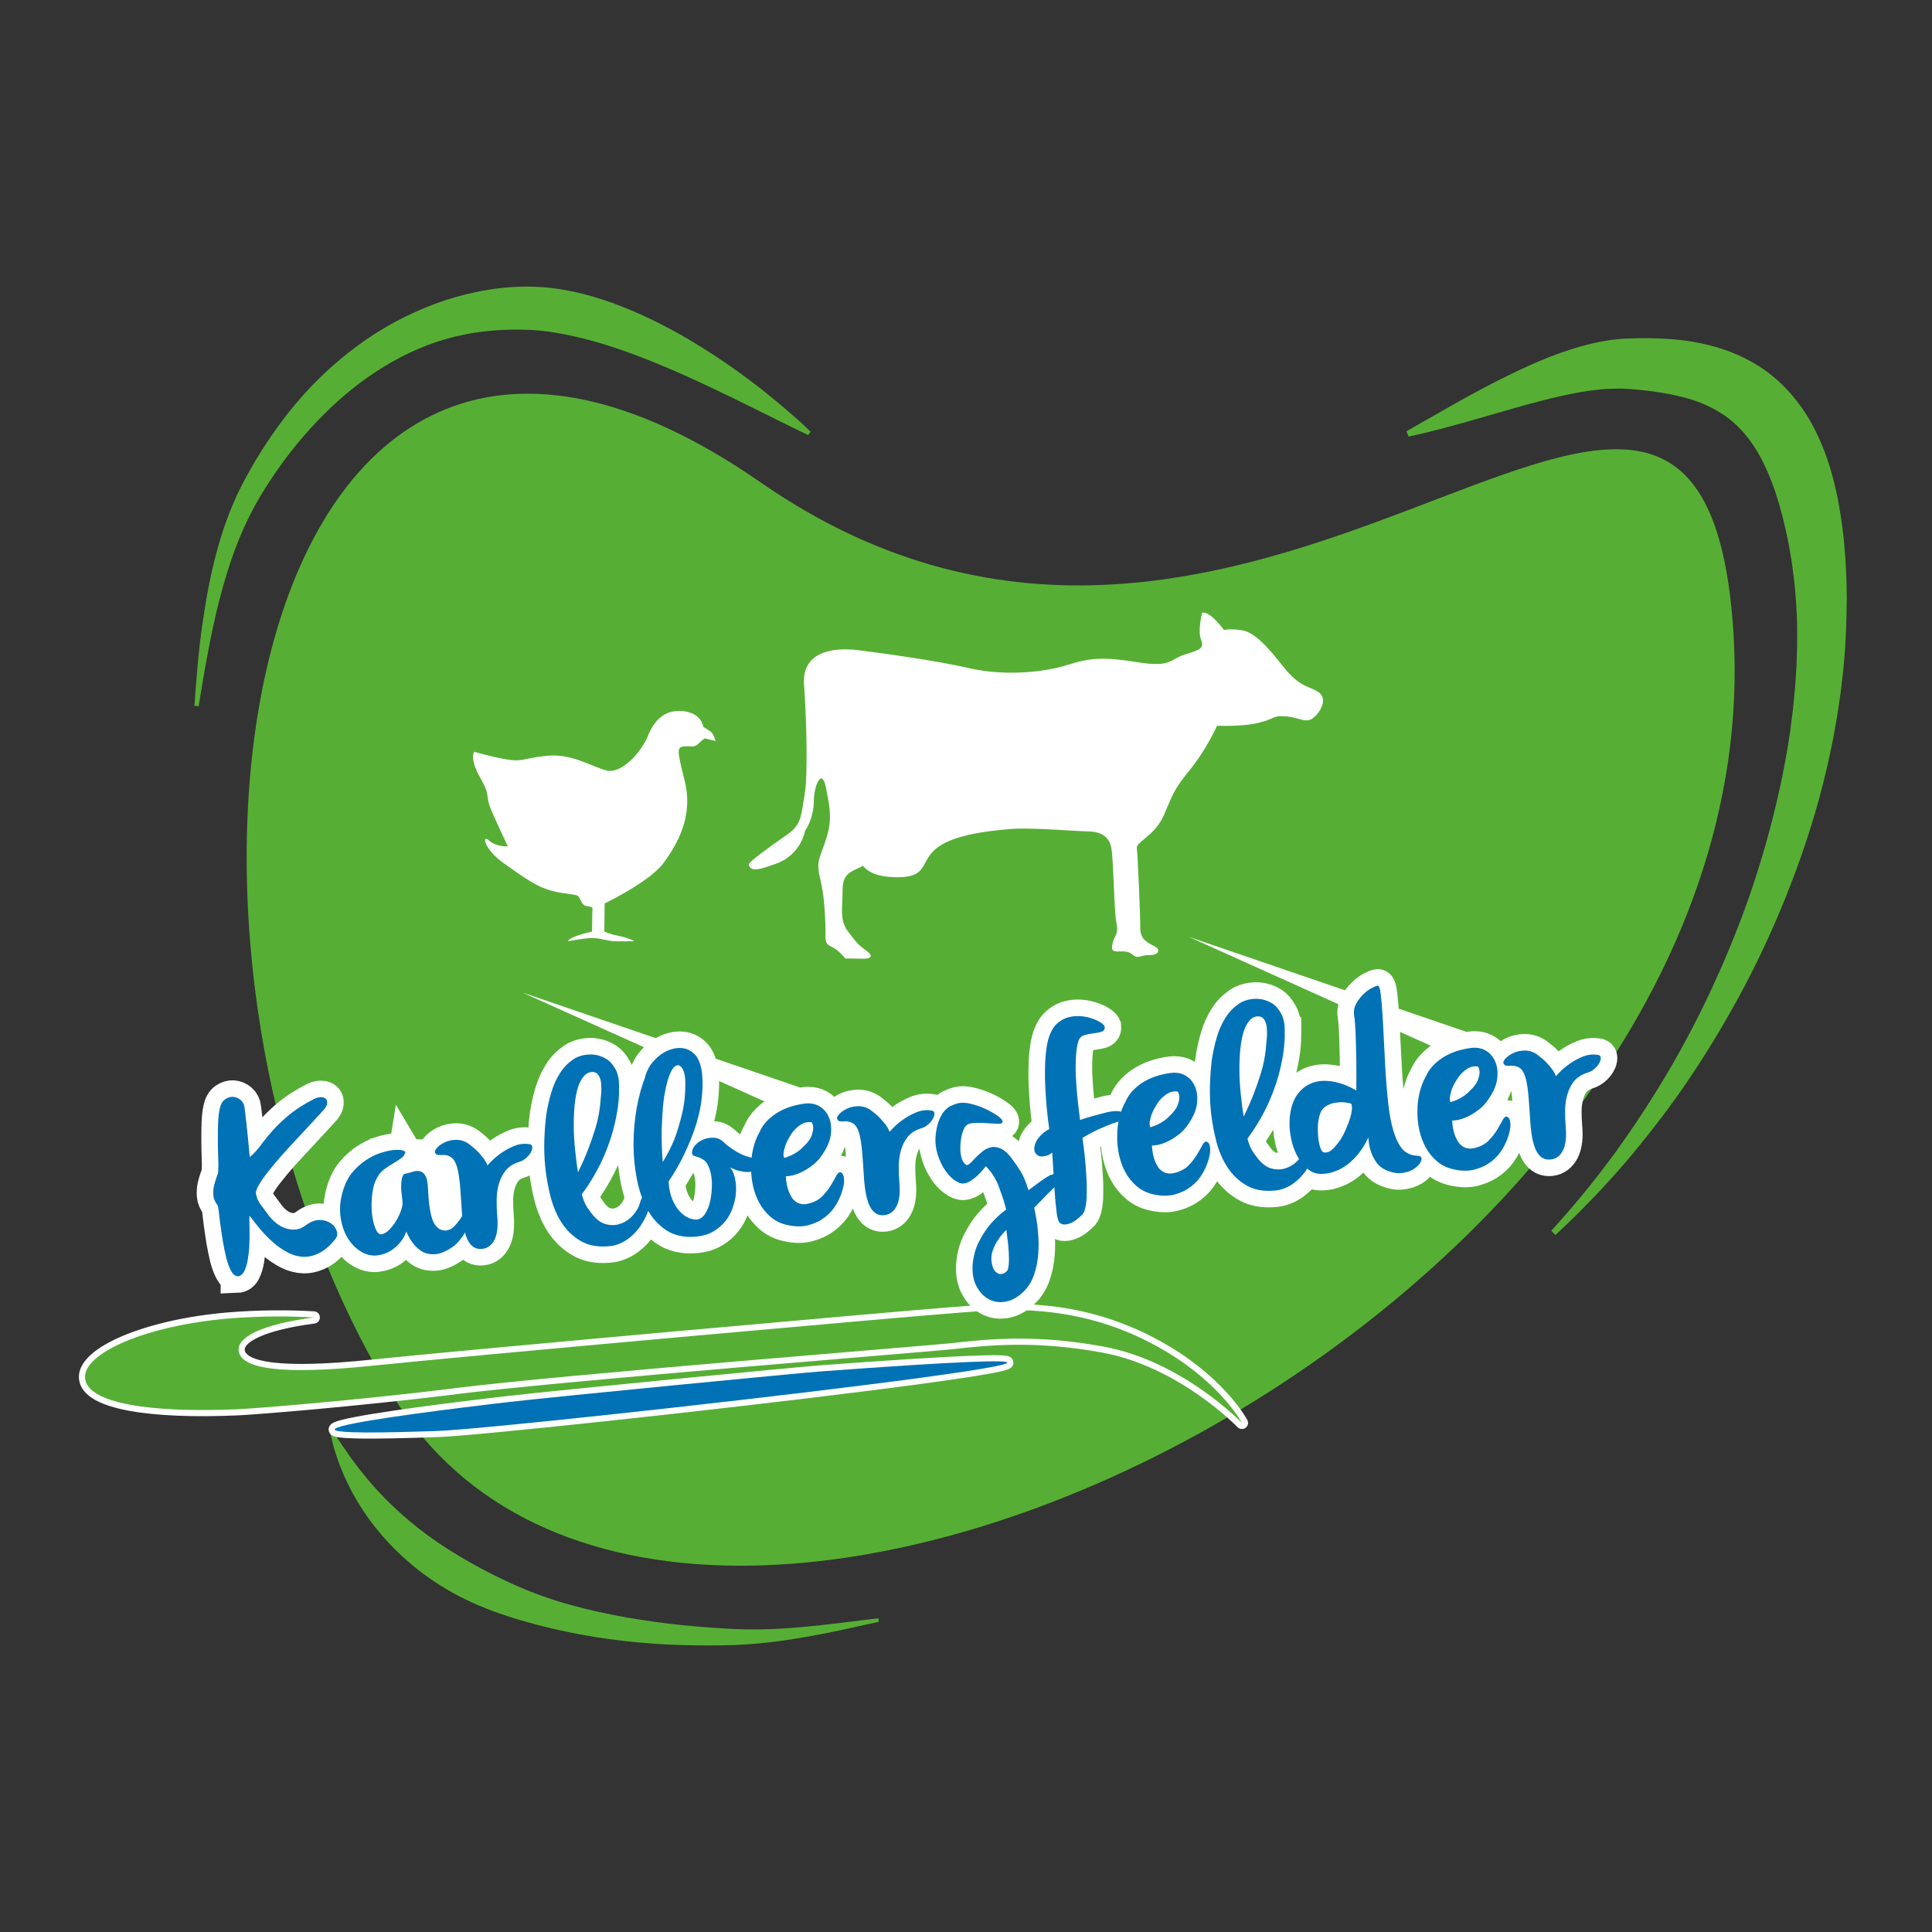
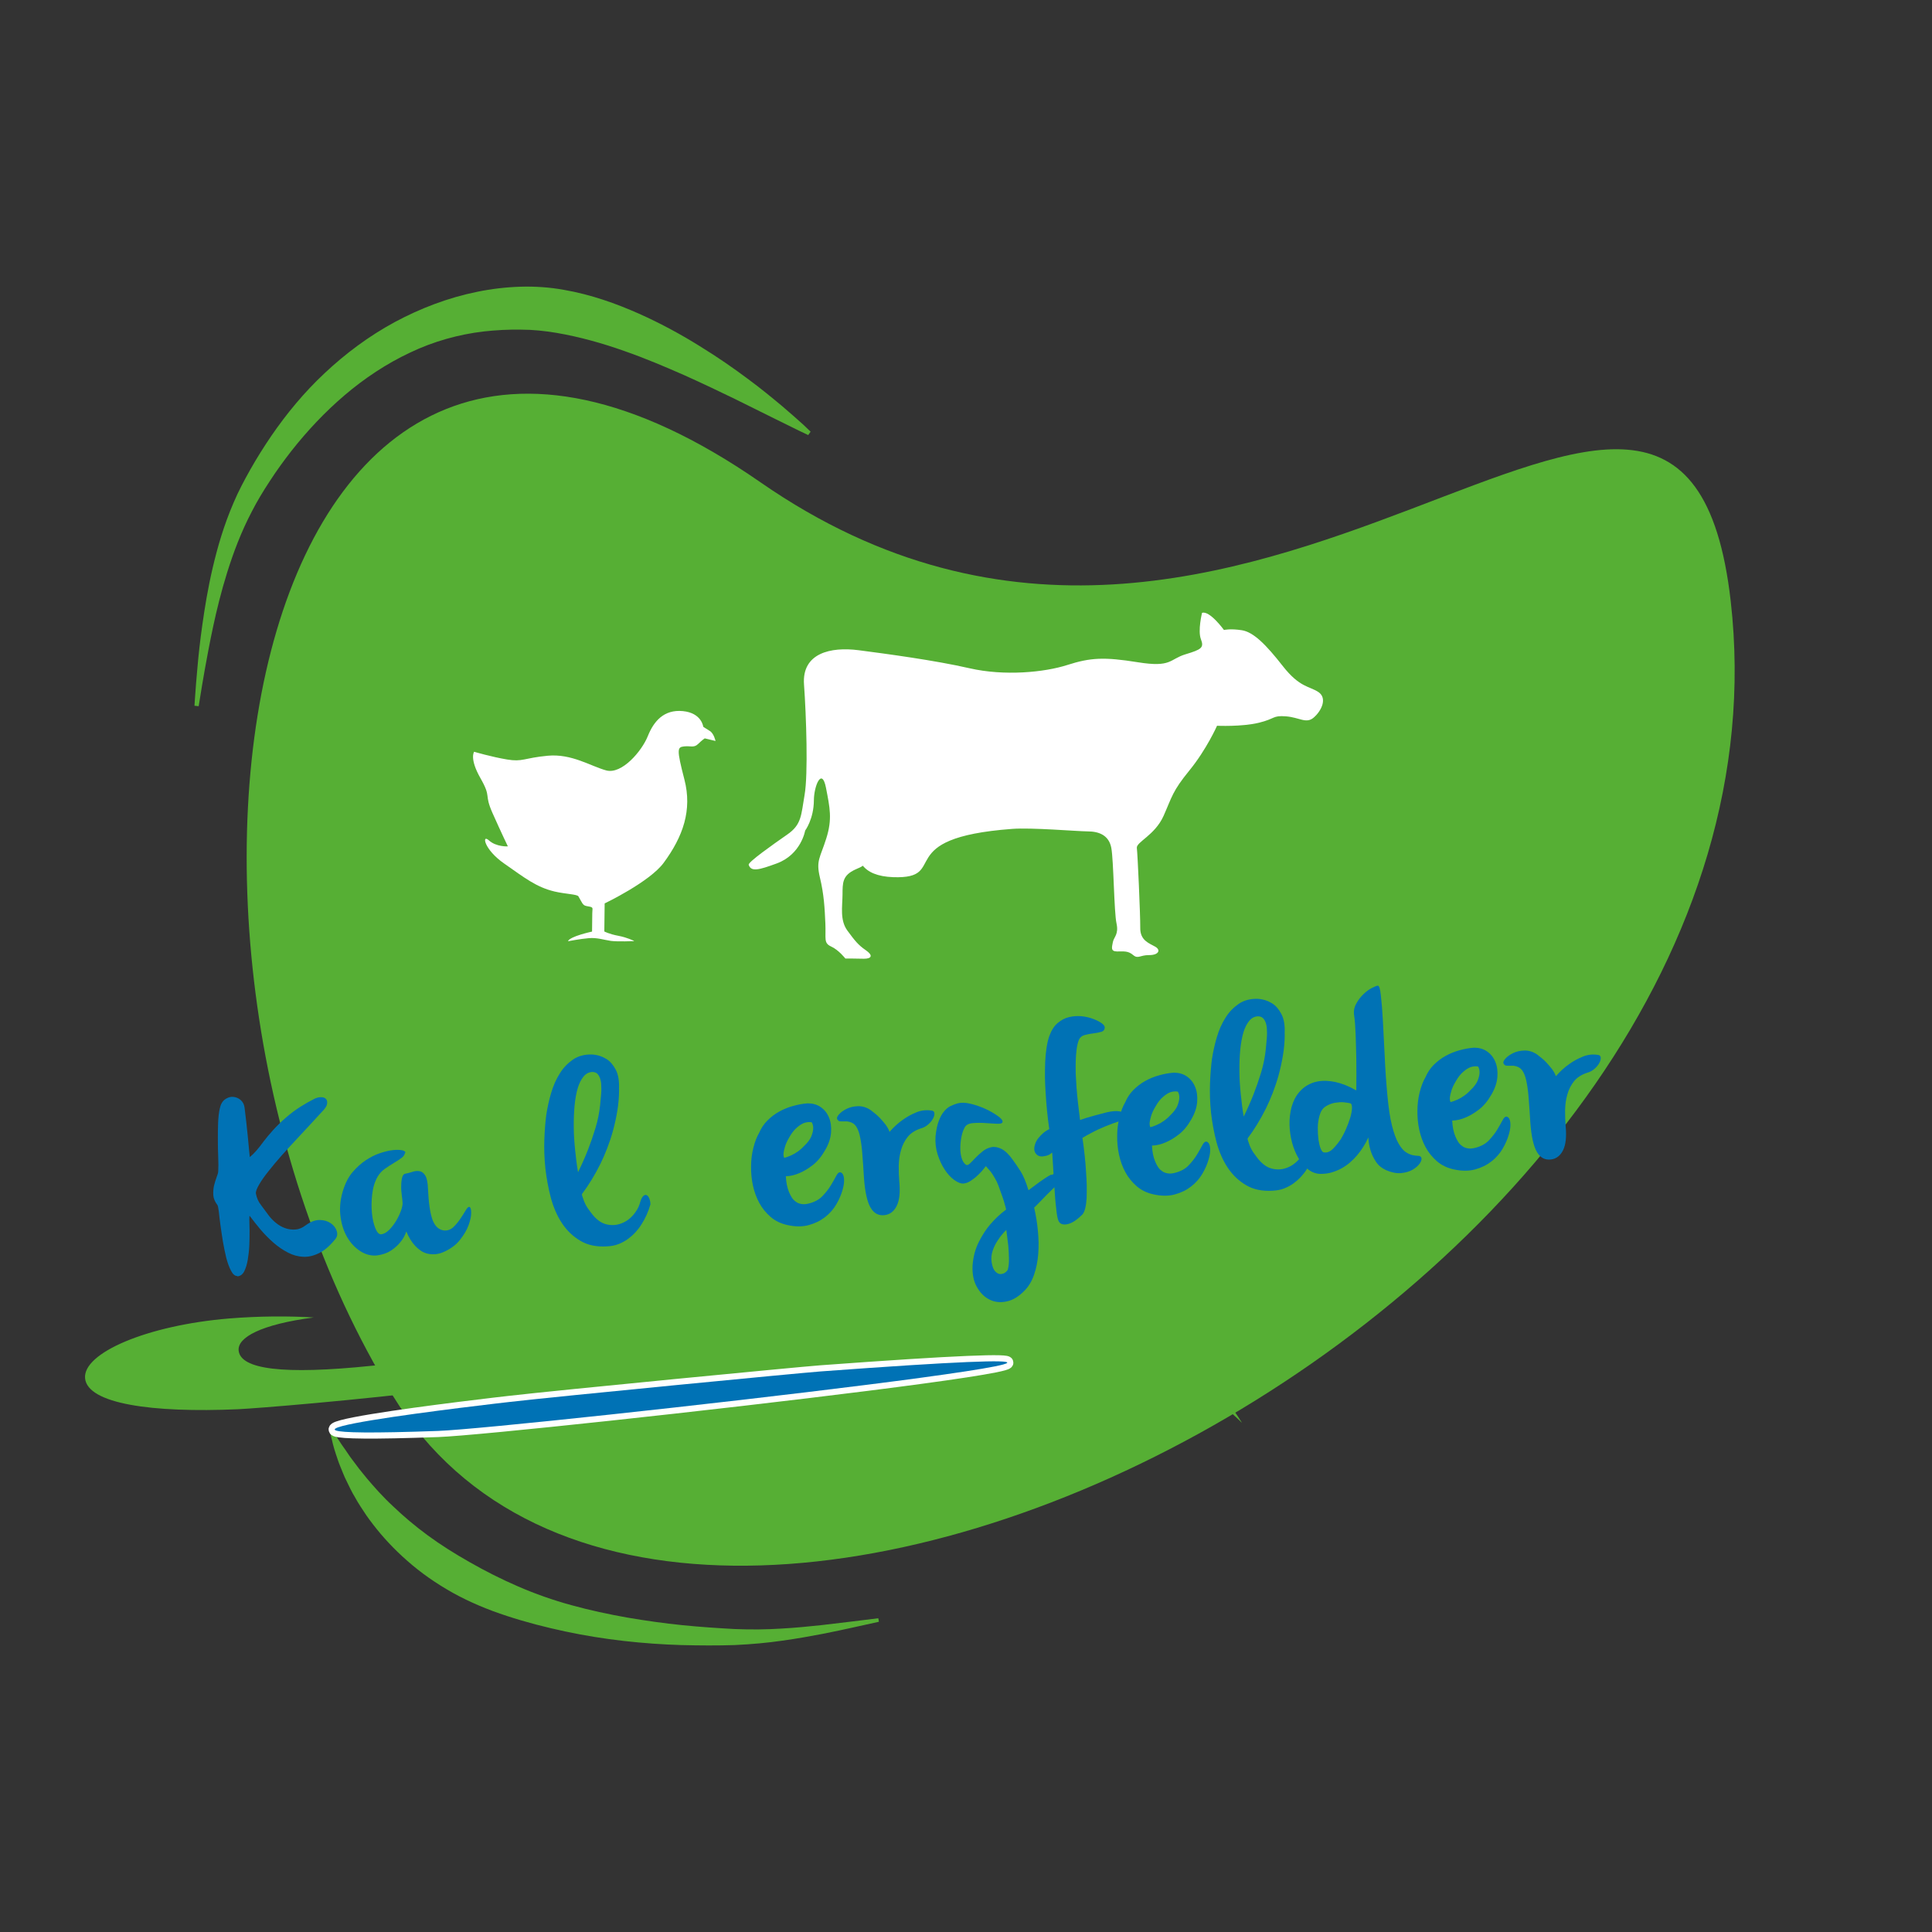
<svg xmlns="http://www.w3.org/2000/svg" id="Ebene_1" baseProfile="tiny" version="1.2" viewBox="0 0 1700.8 1700.8">
  <rect x="0" y="0" width="1700.8" height="1700.8" fill="#333333" stroke="none" />
  <path d="M669.5,424.6c432.5,300.1,811.1-272.7,854.1,104.6,69.7,612.1-926.4,1109.4-1177.9,699.3C94,818.4,217.1,110.7,669.5,424.6h0Z" fill="#56af34" />
  <path d="M171.2,621.2s.2-3,.6-8.7c.4-5.7,1-14.1,2-24.7.9-10.6,2.3-23.6,4.4-38.3,2.1-14.8,4.8-31.5,9-49.5,4.2-18,9.8-37.5,18.4-57.4,4.2-10,9.5-19.9,14.9-29.5,5.6-9.9,11.7-19.6,18.3-29.3,13.3-19.4,28.8-38.3,47.1-55.4,18.2-17.1,38.8-32.5,61.5-44.8,22.7-12.2,47.3-21.6,72.6-26.7,12.6-2.6,25.4-4.1,38.1-4.5,12.6-.4,25.9.5,38,2.7,24.4,4.2,46.4,12.2,66.3,21,19.9,8.9,37.7,18.7,53.6,28.6,15.9,9.8,29.9,19.5,41.9,28.5,12.1,8.9,22.2,17.3,30.5,24.2,8.2,7,14.5,12.6,18.8,16.5,4.2,4,6.4,6.1,6.4,6.1l-2.1,3s-2.8-1.3-8-3.8c-5.2-2.5-12.7-6.3-22.3-11-9.5-4.7-21.1-10.4-34.3-17-13.2-6.4-28.2-13.6-44.5-20.9-16.4-7.2-34.1-14.8-53.1-21.4-18.9-6.7-39.1-12.4-59.6-15.9-10.4-1.7-20.3-2.8-31.2-2.8-10.8-.2-21.8.4-32.7,1.6-22,2.6-44.1,8.7-64.8,18.6-20.7,9.7-40.1,22.6-57.6,37.5-17.5,14.9-33.1,31.6-46.8,49-6.8,8.7-13.3,17.7-19,26.5-6,9.1-11.3,17.9-15.9,26.9-9.4,17.9-16.2,36.1-21.6,53.3-5.4,17.2-9.3,33.3-12.4,47.7-3.1,14.4-5.4,27.1-7.3,37.5-1.9,10.5-3.2,18.7-4.1,24.3-.9,5.6-1.4,8.6-1.4,8.6l-3.7-.4h0Z" fill="#56af34" />
  <path d="M773.7,1427.7s-8.4,1.9-23.1,5.1c-7.4,1.7-16.3,3.5-26.7,5.6-10.4,2-22.1,4.1-35,5.9-12.9,1.9-27.1,3.2-42.2,3.9-14.9.5-30.7.4-47,0-32.7-1-67.6-4.6-102.2-12-17.3-3.7-34.5-8.1-51.2-13.6-16.7-5.4-32.9-12.2-47.7-20.4-14.8-8.3-28.4-17.8-40.1-28.2-11.8-10.3-21.8-21.2-30.1-32-2-2.7-4.1-5.3-5.9-8-1.8-2.7-3.5-5.4-5.2-7.9-1.7-2.5-3.2-5.2-4.6-7.7-1.5-2.5-2.9-4.9-4.1-7.4-2.3-5-4.8-9.4-6.5-13.8-1.7-4.4-3.5-8.3-4.7-12-1.3-3.7-2.3-7-3.2-9.8-.8-2.9-1.5-5.4-1.9-7.4-1-4-1.5-6.1-1.5-6.1l2.7-1.1s1.2,1.8,3.5,5.2c1.1,1.7,2.5,3.8,4.1,6.2,1.7,2.4,3.7,5.1,5.7,8.2,2,3.1,4.7,6.3,7.3,9.9,2.5,3.6,5.8,7.2,8.9,11.2,6.6,7.8,14.1,16.3,23.2,24.7,8.9,8.5,19,17.1,30.3,25.4,11.3,8.3,23.8,16.2,37.1,23.7,13.3,7.6,27.5,14.8,42.5,21.3,15,6.5,30.8,12.1,47,16.5,16.2,4.5,32.7,8,49.1,10.9,16.4,2.8,32.7,5.1,48.6,6.7,15.9,1.6,31.2,2.6,46,3.4,14.5.6,28.3.4,41-.4,12.8-.7,24.5-1.9,34.9-3,10.4-1.2,19.5-2.3,27-3.2,15-1.8,23.5-2.9,23.5-2.9l.5,2.9h0Z" fill="#56af34" />
-   <path d="M1238.3,379.6s3.9-2.2,11.1-6.4c3.6-2.1,8.1-4.6,13.4-7.6,5.3-3,11.3-6.4,18.1-10.3,13.6-7.6,30.2-16.8,50.1-26.4,19.9-9.5,42.9-20,71.4-26.7,7.2-1.6,14.7-3,22.6-3.7,2-.2,4-.3,6-.4,1.1,0,1.9-.1,3.2-.1h2.6c1.8-.2,3.5-.2,5.3-.3,1.9,0,3.9,0,5.9,0,7.8,0,15.6.3,23.7.9,8.1.6,16.5,1.7,25,3.5,17,3.4,35.2,9.7,51.9,20.4,16.8,10.6,31.1,25.9,41.7,42.6,10.5,16.8,17.6,34.9,22.6,53,2.4,9.1,4.6,18.2,6.1,27.3.9,4.6,1.4,9.1,2.2,13.7.4,2.3.6,4.6.9,6.8l.9,7.3c.7,8.8,1.7,17.1,2,26.8.6,9.5.7,18.7.8,27.9-.3,18.4-.7,36.9-2.5,55.1-.3,4.6-.8,9.1-1.4,13.7l-1.6,13.6c-1.4,9-2.5,18.1-4.2,27l-2.4,13.4c-.9,4.4-1.9,8.8-2.8,13.3-1.7,8.9-4.1,17.5-6.1,26.2-8.7,34.7-20.1,67.9-32.7,99.4-12.6,31.4-26.6,61-41.4,88.1-14.8,27.2-30.1,52-45.2,74.3-15.1,22.2-30.2,41.7-44,58.6-13.7,16.9-26.6,30.9-37.3,42.2-10.8,11.2-19.5,19.9-25.6,25.6-6.1,5.7-9.3,8.8-9.3,8.8l-3.7-3.7s3-3.3,8.5-9.5c5.6-6.1,13.5-15.4,23.2-27.3,4.8-6.1,10.2-12.6,15.7-20.1,2.8-3.7,5.7-7.6,8.7-11.6,2.9-4.1,5.9-8.3,9-12.7,12.3-17.5,25.5-37.8,38.8-60.5,13.3-22.7,26.6-47.9,39.1-75.2,12.5-27.3,24.5-56.6,34.8-87.6,10.3-31,19.1-63.5,25.9-96.9,1.5-8.4,3.3-16.7,4.6-25.2.7-4.2,1.3-8.4,2-12.7l1.6-12.7c1.2-8.5,1.8-17.1,2.7-25.6.5-8.6,1.4-17.1,1.5-25.6l.4-12.8v-12.8c0-8.5-.5-17-1-25.4-.7-8.4-1.3-16.9-2.5-24.8-.8-7.8-2.5-16.8-3.9-25.3-.8-3.9-1.6-7.7-2.4-11.6-1-4-1.8-8-2.8-11.8-2-7.8-4.2-15.4-6.6-22.7-5-14.5-10.9-28-18.2-39.3-7.3-11.3-15.7-20.4-25.6-27.4-5-3.5-10.3-6.6-16-9.2-5.7-2.7-11.7-4.9-18-6.6-12.5-3.5-26-5.8-39.1-7.1-1.6-.2-3.2-.3-4.8-.5-1.8-.1-3.5-.3-5.3-.4l-2.6-.2c-.5,0-1.4,0-2-.1-1.5,0-2.9-.2-4.4-.2-5.9,0-11.8.1-17.8.7-11.9,1.2-23.8,3.3-35.1,5.9-11.4,2.5-22.2,5.5-32.5,8.2-20.7,5.9-38.8,11.1-53.7,15.4-15.1,4.2-27,7.3-35.2,9.2-8.2,2-12.6,2.8-12.6,2.8l-1.9-4.8h0Z" fill="#56af34" />
  <path d="M755.5,740.4c-2.6,15.7,2.6,30.8,30.9,31.8,50.6,1.7-2.9-34.5,104.6-42.5,17.2-1.3,56.8,2.1,66.5,2.2,9.7,0,18.6,3.2,20.8,14.4,2.1,11.2,2.4,56.8,4.6,66.6,2.1,9.7-2.3,11.9-3.2,16.4-.8,4.5-2.3,8.2,3.6,8.3,6,0,9.7-.7,14.2,3.1,4.4,3.8,6,0,14.2.1,8.2,0,10.5-4.4,5.3-7.4-5.2-3-13.4-5.4-13.2-16.6.1-11.2-2.3-65-3-70.3-.7-5.2,15.8-11.1,23.5-28.2,7.6-17.1,7.7-21.6,22.8-40.1,15.1-18.5,24.3-39.3,24.3-39.3,0,0,21.6,1,36.6-2.6,15-3.6,12-6.6,24-5.7,12,.9,17.9,6.9,24.6,1,6.8-5.9,12.1-17,4-22.4-8.1-5.3-16.4-3.9-31.2-22.7-14.7-18.8-25.8-30.1-36.2-31.7-10.4-1.6-15.7-.2-15.7-.2,0,0-12.5-17.3-19.3-15.1,0,0-3.9,15.7-1,23.2,2.9,7.5.6,9-13.6,13.3-14.2,4.3-12.1,11.8-41.9,7-29.8-4.8-41.8-4.1-62.1,2.4-20.2,6.5-55.4,9.9-86,2.9-30.5-7-73.1-12.7-97.7-15.9-24.6-3.2-50.1,2.5-48.1,30.2,2,27.7,3.7,79.2.5,97.2-3.1,17.9-2.5,26.1-15.3,34.9-12.8,8.9-34.6,24.3-33.9,26.6,2.1,6.4,8.9,4.6,24.7-1.2,21.5-7.9,25-28.9,25-28.9,0,0,7.6-10.1,7.7-26.8.1-12.7,7-29.1,10.6-11.1,3.5,18,5.7,27.7.3,44.8-5.4,17.2-9.2,19.3-5.6,34.4,3.6,15,4.2,26.9,4.8,40.4.6,13.5-1.7,17.2,5,20.3,6.7,3,12.6,10.6,12.6,10.6,0,0,9.7,0,16.4.2,6.7,0,8.3-2.9,1.6-7.5-6.7-4.6-9.6-8.3-16.3-17.4-6.6-9.1-4.3-21-4.2-31.4.1-10.4-.3-17,11.4-22.3,7.5-3.4,3.9-1.1,17.2-12.3" fill="#fff" />
  <path d="M558.1,828.3s-5.8-3-13.8-4.5c-8-1.5-12.3-3.8-12.3-3.8l.3-24.7s39.6-18.9,52-35.8c17-23.1,25.2-46.3,18.2-73.3-7-27-6.2-28.4-.4-29.1,5.8-.7,8.7,1.5,12.4-2.1,3.7-3.6,5.9-5,5.9-5l9.5,2.3s-1.4-6.6-5-8.8c-3.6-2.2-5.8-3.7-5.8-3.7,0,0-1.3-12.2-18-13.8-16.7-1.6-25.6,9-30.8,22-5.2,13.1-22.9,34-36.7,30.2-13.8-3.8-30.4-14.9-51.5-12.9-21.1,2-21.9,5.6-35.7,3.3-13.8-2.3-29-6.8-29-6.8,0,0-4.4,5.8,5.6,23.3,10,17.6,2.8,13.1,10.6,30.7,7.8,17.5,13.5,29.3,13.5,29.3,0,0-10.2.6-16.7-5.3-6.5-5.9-4.5,8,13.6,20.5,18,12.6,28.2,20.7,44.1,24.5,9.8,2.3,20,2.4,21.1,4.3,4.3,7.3,3.6,8,8.6,8.8,5.1.8,3.6,1.5,3.6,5.9,0,4.4-.2,16.3-.2,16.3,0,0-19.7,4.2-21.2,8.5,0,0,10.9-2.1,18.2-2.7,7.3-.7,13.8,1.6,19.6,2.4,5.8.8,20.4.2,20.4.2h0Z" fill="#fff" />
-   <path d="M399.8,1222.2c-89.2,10.9-173.7,17.6-190.5,18.4-75.6,3.3-132.2-4.8-134.4-27.2-2.2-22.3,54.5-46.7,126.7-52.7,27-2.2,52.9-2.2,74.6-.9-46.4,6.1-67.4,17.6-66.1,29.2,1.7,16.3,38.4,21.5,117.5,13.3,79.1-8.3,475.3-43.7,512.9-46.4,37.7-2.7,109.2-12.2,186.4,34.1,48.8,29.3,66.4,62.6,66.4,62.6,0,0-52.3-54.5-122-67.2-61.2-11.2-102.5-6.4-134.5-2.9-16.8,1.9-338.4,27.4-437,39.6h0Z" fill="none" stroke="#fff" stroke-linecap="round" stroke-linejoin="round" stroke-width="10.8" />
  <path d="M399.8,1222.2c-89.2,10.9-173.7,17.6-190.5,18.4-75.6,3.3-132.2-4.8-134.4-27.2-2.2-22.3,54.5-46.7,126.7-52.7,27-2.2,52.9-2.2,74.6-.9-46.4,6.1-67.4,17.6-66.1,29.2,1.7,16.3,38.4,21.5,117.5,13.3,79.1-8.3,475.3-43.7,512.9-46.4,37.7-2.7,109.2-12.2,186.4,34.1,48.8,29.3,66.4,62.6,66.4,62.6,0,0-52.3-54.5-122-67.2-61.2-11.2-102.5-6.4-134.5-2.9-16.8,1.9-338.4,27.4-437,39.6h0Z" fill="#56af34" fill-rule="evenodd" />
  <path d="M385.5,1259.7c-235.1,8.4,60-25.2,62.9-25.5,42.3-4.9,254-25.4,274.1-26.9,490.4-36.2-267,49.8-337,52.4h0Z" fill="none" stroke="#fff" stroke-linecap="round" stroke-linejoin="round" stroke-width="10.8" />
  <path d="M385.5,1259.7c-235.1,8.4,60-25.2,62.9-25.5,42.3-4.9,254-25.4,274.1-26.9,490.4-36.2-267,49.8-337,52.4h0Z" fill="#0072b5" fill-rule="evenodd" />
-   <path d="M208.8,1123.3c-2,0-3.8-1.5-5.4-4.6-1.6-3-3-6.8-4.2-11.3-1.1-4.5-2.1-9.4-3-14.6-.8-5.3-1.6-10.1-2.2-14.7-.6-4.6-1.1-8.5-1.4-11.7-.4-3.2-.8-4.9-1.1-5.4-2.2-2.9-3.5-5.8-3.7-8.7-.2-2.9,0-5.8.6-8.5.7-2.7,1.4-5.2,2.3-7.5.9-2.2,1.4-4,1.4-5.3.2-3.2.2-7.3,0-12.2-.2-4.9-.3-10-.3-15.2,0-5.2,0-10.3.2-15.2.2-4.9.7-8.9,1.4-12.2.8-4,2.4-6.8,4.7-8.4,2.3-1.6,4.6-2.4,7.1-2.2,2.5.2,4.7,1.1,6.7,2.8,1.9,1.7,3.1,4,3.4,6.7.4,3.3.9,7.2,1.4,11.7.5,4.5.9,8.9,1.4,13.2.4,4.3.8,8.2,1.1,11.7.3,3.5.6,5.8.7,6.9,2.2-1.8,4.2-3.8,6.1-6,1.9-2.2,3.9-4.8,6.1-7.8,2.3-3,4.9-6.2,8.1-9.7,3.1-3.5,7.1-7.4,11.8-11.5,3.7-3.2,7.7-6.2,12-9,4.4-2.8,8.8-5.3,13.2-7.5,2.1-.9,4-1.3,5.8-1.2,1.7,0,3,.6,3.9,1.5.9.9,1.3,2.2,1.1,3.9-.1,1.7-1.1,3.5-2.8,5.5-2.7,3-6.1,6.6-10.1,11-4.1,4.4-8.4,9-12.9,13.9-4.6,4.9-9.1,9.8-13.7,14.9-4.5,5.1-8.6,9.9-12.1,14.4-3.6,4.5-6.4,8.5-8.4,12-2,3.5-3,6.1-2.7,7.8.7,3.7,2.1,7,4.3,9.8,2.1,2.8,4.5,6,7.1,9.6,1.8,2.3,3.9,4.5,6.4,6.5,2.5,2,5.1,3.5,8,4.5,2.8,1,5.8,1.4,8.9,1.2,3.1-.2,6.2-1.5,9.2-3.8,4.2-3.1,8.3-4.6,12.1-4.6,3.9,0,7.1,1,9.8,2.8,2.7,1.8,4.4,4.1,5.3,6.8.9,2.7.5,5.1-1.1,7.1-4.8,5.9-9.5,10.1-14.3,12.4-4.8,2.4-9.4,3.5-14,3.3-4.6-.2-9.1-1.4-13.5-3.7-4.4-2.3-8.6-5.1-12.6-8.6-4-3.5-7.8-7.3-11.3-11.4-3.5-4.2-6.7-8.2-9.7-12.2-.3-.4-.4.6-.4,3,0,2.4.1,5.5.2,9.5,0,3.9,0,8.2-.2,12.9-.2,4.7-.7,9-1.4,13.2-.7,4.1-1.8,7.6-3.2,10.3-1.5,2.7-3.5,4.1-6.1,4.2h0ZM356.6,1014.6c-.3,1.9-1.4,3.6-3.3,4.9-1.9,1.4-4.1,2.8-6.6,4.3-2.5,1.5-5.1,3.2-7.7,5-2.6,1.8-4.8,4.1-6.4,6.8-2.6,4.4-4.2,9.5-4.9,15.4-.7,5.9-.8,11.4-.3,16.7.5,5.3,1.5,9.7,3,13.5,1.5,3.7,3.2,5.5,5.1,5.4,2.3-.2,4.6-1.5,7-3.8,2.4-2.4,4.4-5.1,6.2-8,1.8-3,3.2-6,4.3-9,1.1-3.1,1.5-5.4,1.4-7-.1-1.6-.3-3.8-.7-6.6-.4-2.8-.6-5.6-.5-8.3,0-2.8.3-5.2.8-7.2.5-2.1,1.5-3.3,3.1-3.5,1.6-.3,3.5-.8,5.7-1.5,2.2-.8,4.3-1,6.4-.7,2.1.3,3.8,1.6,5.2,3.9,1.4,2.2,2.2,6.3,2.4,12.1.5,11.7,1.8,20.5,3.8,26.4,2.1,5.9,5.4,9.1,10.1,9.8,3.2.3,6-.7,8.4-2.9,2.4-2.3,4.4-4.8,6.3-7.6,1.8-2.7,3.4-5.2,4.7-7.4,1.3-2.2,2.4-3.1,3.2-2.8,1,.4,1.5,2.1,1.5,5.3,0,3.2-.9,6.9-2.4,11-1.5,4.1-4,8.3-7.4,12.6-3.3,4.3-7.9,7.7-13.4,10.3-2.9,1.4-5.7,2.2-8.3,2.4-2.6.2-5,0-7.1-.5-2.2-.6-4.1-1.4-5.8-2.6-1.7-1.2-3.3-2.5-4.7-4-3.2-3.4-5.9-7.7-8-12.9-1.2,3.6-3,6.8-5.4,9.6-2,2.5-4.6,4.8-7.9,7.1-3.3,2.2-7.5,3.7-12.5,4.4-5,.5-9.9-.7-14.6-3.7-4.7-3-8.7-7.2-11.8-12.6-3.1-5.4-5.1-11.9-5.9-19.3-.8-7.4.2-15.4,3.1-23.8,1.9-5.5,4.5-10.3,8-14.3,3.5-4,7.2-7.4,11.3-10.1,4.1-2.7,8.2-4.8,12.4-6.2,4.2-1.4,7.9-2.3,11.3-2.7,3.4-.4,6.1-.3,8.3.1,2.1.5,3.1,1.3,2.9,2.5h0ZM396.1,1018c-1.7-.7-3.1-1.1-4.4-1.2-1.3,0-2.5,0-3.6,0-1.1,0-2,0-2.9-.1-.8-.1-1.6-.8-2.2-1.9-.5-1,0-2.4,1.7-4.3,1.7-1.9,4-3.5,6.9-4.9,2.9-1.4,6.3-2.1,10-2.2,3.8,0,7.5,1.1,11.1,3.6,3.2,2.4,5.9,4.7,8,6.9,2.1,2.3,3.8,4.3,5.1,6,1.5,2.1,2.6,4.1,3.3,6.1,3.7-4.2,7.6-7.8,11.8-10.7,3.6-2.6,7.6-4.8,12.1-6.6,4.5-1.8,9.1-2.2,13.8-1.3,1.2.4,1.8,1.2,1.8,2.6,0,1.4-.4,2.9-1.4,4.6-.9,1.7-2.3,3.3-4.1,4.9-1.8,1.6-3.9,2.8-6.5,3.5-4.9,1.6-8.8,4.1-11.5,7.5-2.7,3.4-4.7,7.3-5.9,11.7-1.3,4.4-1.9,9-2,13.9,0,4.9.1,9.5.5,14,.9,9.3.1,16.4-2.3,21.2-2.4,4.8-5.9,7.5-10.5,8.1-5.3.7-9.4-1.4-12.4-6.4-3-5-5-13.7-5.9-26.1-.5-7.8-.9-14.6-1.4-20.4-.4-5.8-1-10.6-1.8-14.6-.7-3.9-1.7-7-2.9-9.2-1.2-2.2-2.7-3.8-4.7-4.7h0ZM545,959.3c0,6.6-.6,12.8-1.6,18.9-1,6-2.3,11.8-3.8,17.3-1.5,5.5-3.3,10.7-5.2,15.7-1.9,4.9-3.9,9.4-5.9,13.5-4.8,9.6-10.2,18.5-16.2,26.5,0,1,.4,2.3,1,3.8.4,1.5,1.1,3.2,2.1,5.2,1,2,2.6,4.4,4.7,7.1,4.2,5.8,8.7,9.2,13.3,10.4,4.7,1.2,9.1,1,13.3-.6,4.2-1.5,7.7-4,10.6-7.3,2.9-3.4,4.8-6.7,5.8-9.9.9-3.4,1.9-5.7,3-6.8,1.1-1.1,2.1-1.4,3.1-1,1,.4,1.8,1.4,2.4,3,.6,1.5,1,3.3,1,5.1-1.9,6.7-4.6,12.6-8,17.8-1.4,2.3-3.1,4.5-5.1,6.7-2,2.2-4.3,4.2-6.7,6-2.5,1.8-5.2,3.3-8.3,4.5-3,1.2-6.3,1.8-10,2-9.2.6-17.1-1-23.6-4.9-6.5-3.8-11.9-9-16.2-15.5-4.3-6.5-7.5-14-9.8-22.4-2.2-8.5-3.8-17.1-4.8-25.9-.9-8.8-1.2-17.3-.9-25.5.3-8.2.9-15.4,1.7-21.6,1-6.5,2.4-12.9,4.3-19.3,1.9-6.4,4.4-12.1,7.6-17.1,3.1-5.1,7.1-9.1,11.7-12.3,4.6-3.1,10.2-4.6,16.7-4.4,4.8.3,9,1.7,12.7,4,3.1,1.9,5.8,5,8.1,9.3,2.3,4.2,3.3,10.2,2.9,17.7h0ZM508.7,1032.3c3.2-6.5,6.2-13.2,8.9-20.1,2.3-5.9,4.5-12.2,6.6-19.1,2.1-6.9,3.4-13.7,4.1-20.3.3-3.2.6-6.5.9-9.8.3-3.4.2-6.4,0-9.3-.3-2.8-1-5.1-2.2-7-1.1-1.9-2.9-2.9-5.2-3-3,0-5.7,1.2-7.9,3.8-2.2,2.6-4,6.1-5.3,10.4-1.3,4.4-2.2,9.5-2.8,15.5-.5,5.9-.8,12.2-.7,18.7,0,6.6.5,13.4,1.2,20.3.7,6.9,1.5,13.5,2.6,19.8h0ZM567.9,947.7c1.5-5,3.8-9.4,6.9-12.9,3.1-3.6,6.4-6.4,9.9-8.4,3.6-2,7.2-3.2,10.9-3.7,3.7-.4,7,0,9.9,1.2,3,1.4,5.3,3.2,7.1,5.4,1.7,2.3,3,4.9,3.9,8,.9,3,1.5,6.3,1.7,9.9.3,3.5.4,7.1.2,10.8-.2,5.2-.7,10.4-1.6,15.5-.9,5.1-2.1,10-3.5,14.8-1.4,4.7-3,9.4-4.8,13.8-1.8,4.5-3.6,8.6-5.4,12.4-4.2,9.1-9.1,17.6-14.5,25.5.3,6.1,1.4,11.3,3.2,15.7,1.8,4.4,4,7.9,6.5,10.6,2.5,2.7,5.2,4.7,7.8,5.8,2.7,1.2,5.1,1.6,7.1,1.5,3-.2,5.6-2,7.7-5.3,2.1-3.3,3.6-7.2,4.5-11.8.9-4.6,1.3-9.4,1.3-14.4,0-5-.8-9.4-2.1-13.2-1.3-3.7-2.9-6.2-4.7-7.5-1.8-1.3-3.6-2.2-5.3-2.7-1.7-.5-3.1-1-4.2-1.5-1-.5-1.4-1.7-1.1-3.8.4-2.2,1.6-4.3,3.6-6.2,2-1.9,4.4-3.4,7.2-4.4,2.7-1,5.6-1.4,8.6-1.2,3,.2,5.7,1.4,8,3.5,2.3,2.3,5,4.4,7.9,6.4,2.9,1.9,5.8,3.6,8.7,4.9,2.9,1.3,5.8,2.2,8.5,2.8,2.7.6,5.1.7,7.1.2,2-.5,3.5-.2,4.5.6,1,.9,1.3,2,.9,3.4-.4,1.4-1.6,2.9-3.5,4.4-1.9,1.6-4.7,2.7-8.2,3.4-2.4.6-4.8.8-7.2.4-2.4-.3-4.5-.8-6.4-1.3-2.2-.7-4.3-1.6-6.3-2.6,1.4,1.6,2.6,3.6,3.3,6.1.8,2,1.3,4.5,1.7,7.5.4,3,.4,6.7,0,10.9-.4,3.4-1.4,7.1-2.7,11.1-1.4,4-3.4,7.8-6.2,11.4-2.8,3.6-6.4,6.7-10.7,9.3-4.4,2.6-9.8,4.2-16.3,4.7-9.7.7-17.9-1-24.8-5.4-6.9-4.4-12.5-10.4-16.7-18-4.3-7.7-7.5-16.5-9.5-26.6-2-10.1-3.1-20.4-3.1-31.1,0-10.7.9-21.2,2.7-31.7,1.9-10.5,4.5-19.8,7.7-28.1h0ZM583.6,1022.7c3.6-5.8,7-12.3,10-19.5,2.4-6.3,4.6-13.6,6.7-22.1,2.1-8.4,3.1-17.7,3-27.9,0-4.1-.5-7.4-1.4-10-.9-2.6-2.1-4.3-3.5-5-1.4-.8-2.8-.6-4.3.6-1.5,1.1-2.9,3.3-4.3,6.6-1.4,3.4-2.5,7.2-3.4,11.1-.9,4-1.7,8.1-2.2,12.4-.5,4.2-.9,8.6-1.1,12.9-.2,4.4-.4,8.5-.6,12.5-.1,9.3.1,18.8.9,28.4h0ZM668.3,997.3c1.7-4,4.1-7.7,7.2-10.8,3.1-3.1,6.6-5.8,10.4-7.9,3.8-2.1,7.9-3.8,12.3-5,4.3-1.2,8.6-2,12.8-2.3,4.3,0,8.2,1,11.5,3.3,3.3,2.3,5.7,5.3,7.3,9.2,1.6,3.8,2.2,8.3,1.8,13.3-.4,5-2.1,10.1-5.2,15.4-3.3,5.8-7,10.2-11.1,13.3-4,3.1-7.8,5.3-11.3,6.8-4.1,1.8-8.2,2.8-12.2,2.9.3,5.5,1.2,10.1,2.8,13.9.7,1.7,1.5,3.3,2.4,4.7.9,1.5,2.1,2.7,3.5,3.7,1.4,1.1,3,1.8,5,2.1,1.9.4,4.1.2,6.5-.4,5.1-1.3,9.2-3.5,12.2-6.7,3-3.2,5.5-6.4,7.4-9.6,1.9-3.2,3.5-6,4.7-8.3,1.2-2.3,2.5-3.2,3.8-2.8,1.6.6,2.6,2.3,2.9,5.2.3,2.9-.1,6.3-1.3,10.3-1.1,4-2.9,8.2-5.4,12.5-2.5,4.3-5.8,8.1-9.9,11.3-4.1,3.2-8.9,5.6-14.5,7.1-5.5,1.5-11.8,1.5-18.9-.1-5.8-1.3-10.7-3.7-14.7-7.2-4-3.5-7.4-7.6-9.9-12.3-2.6-4.8-4.4-9.9-5.6-15.4-1.2-5.6-1.7-11.2-1.6-16.8,0-5.6.7-11,2-16.2,1.3-5.2,3-9.7,5.2-13.4h0ZM690.3,1019.3c1.9-.4,3.9-1.2,6.2-2.2,2-.9,4.1-2.1,6.3-3.7,2.3-1.7,4.6-3.9,7.2-6.7,2.4-2.7,4-5.2,4.7-7.6.8-2.3,1.2-4.3,1.2-6,0-1.9-.4-3.6-1.3-5.1-2.1-.4-4.2-.2-6.5.5-2,.7-4.1,2-6.4,4-2.3,1.9-4.7,4.8-6.9,8.8-1.8,3-3,5.7-3.7,8-.7,2.3-1.1,4.2-1.3,5.6-.2,1.8,0,3.2.5,4.3h0ZM750.1,988.4c-1.7-.7-3.1-1.1-4.4-1.2-1.3,0-2.5,0-3.6,0-1.1,0-2,0-2.9-.1-.8-.1-1.6-.8-2.2-1.9-.5-1,0-2.4,1.7-4.3,1.7-1.9,4-3.5,6.9-4.9,2.9-1.4,6.3-2.1,10-2.2,3.8,0,7.5,1.1,11.1,3.6,3.2,2.4,5.9,4.7,8,6.9,2.1,2.3,3.8,4.3,5.1,6,1.5,2.1,2.6,4.1,3.3,6.1,3.7-4.2,7.6-7.8,11.8-10.7,3.6-2.6,7.6-4.8,12.1-6.6,4.5-1.8,9.1-2.2,13.8-1.3,1.2.4,1.8,1.2,1.8,2.6,0,1.4-.4,2.9-1.4,4.6-.9,1.7-2.3,3.3-4.1,4.9-1.8,1.6-3.9,2.8-6.5,3.5-4.9,1.6-8.8,4.1-11.5,7.4-2.7,3.4-4.7,7.3-5.9,11.7-1.3,4.4-1.9,9-2,13.9,0,4.9.1,9.5.5,14,.9,9.3.1,16.4-2.3,21.2-2.4,4.8-5.9,7.5-10.5,8.1-5.3.7-9.4-1.4-12.4-6.4-3-5-5-13.7-5.9-26.1-.5-7.8-.9-14.6-1.4-20.4-.4-5.8-1-10.6-1.8-14.6-.7-3.9-1.7-7-2.9-9.2-1.2-2.3-2.7-3.8-4.7-4.7h0ZM925.6,1034.4c3.1-1.5,5.5-2.3,7.2-2.3,1.7,0,2.9.4,3.4,1.4.5.9.4,2.1-.3,3.6-.7,1.5-1.8,3-3.5,4.4-1.4,1.1-3,2.6-5,4.5-2,1.9-4,3.9-6.1,6-2.1,2.1-4.1,4.2-6,6.2-2,2.1-3.6,3.7-4.9,4.9,1.5,6.7,2.7,13.6,3.3,20.5.7,7,.8,13.7.3,20.2-.5,6.5-1.7,12.6-3.6,18.1-1.9,5.6-4.6,10.3-8.3,14.1-5.1,5.3-10.4,8.6-16,9.7-5.5,1.2-10.6.6-15.1-1.7-4.6-2.3-8.2-6-11.1-11.2-2.9-5.2-4.1-11.6-3.7-19,.6-7.6,2.4-14.4,5.5-20.5,3.1-6.1,6.4-11.2,10-15.4,4.3-5,8.9-9.3,14-13.1-.2-1.2-.6-2.7-1.2-4.7-.4-1.7-1.1-3.9-2-6.5-.9-2.6-2.1-5.9-3.6-10-.9-2.4-2-4.7-3.3-6.8-1.3-2.2-2.4-4-3.6-5.5-1.5-1.7-2.8-3.3-4.1-4.7-2.1,2.8-4.3,5.3-6.6,7.5-1.9,1.9-4,3.6-6.4,5.2-2.3,1.6-4.6,2.4-6.7,2.6-2.3.2-5-.9-8.1-3.1-3.1-2.2-5.9-5.3-8.4-9.1-2.6-3.9-4.6-8.3-6.3-13.5-1.6-5.1-2.2-10.4-1.8-16,.6-5.6,1.5-10.1,2.9-13.5,1.3-3.5,2.8-6.2,4.6-8.3,1.7-2.1,3.6-3.7,5.7-4.7,2.1-1,4.2-1.8,6.3-2.4,3.1-.8,7-.7,11.4.4,4.5,1.1,8.9,2.6,13,4.5,4.2,1.9,7.7,4,10.7,6.1,3,2.1,4.5,3.9,4.4,5.2,0,1.3-1.6,1.9-4.5,1.8-3-.2-6.4-.3-10.3-.6-3.9-.3-7.6-.3-11.3,0-3.7.3-6.2,1.6-7.4,4.1-1.3,2.4-2.2,5.2-2.8,8.5-.6,3.2-.9,6.4-.9,9.6,0,3.2.4,6.1,1.2,8.7.8,2.6,2,4.5,3.7,5.7.9.7,2.1.3,3.5-1,1.4-1.3,3.1-3,4.9-5,1.9-1.9,4-3.9,6.3-5.7,2.3-1.9,4.9-3.1,7.7-3.7,2.8-.6,5.8,0,8.9,1.5,3.2,1.6,6.6,4.8,10.1,9.8,2.1,2.9,4.4,6.2,6.8,10,2.4,3.8,4.7,9.3,6.9,16.6,3.6-2.6,6.9-5.1,10.1-7.5,3.2-2.3,6.5-4.5,9.9-6.3h0ZM887.3,1117.3c.7-2.5,1-5.7.9-9.6,0-3.8-.3-7.6-.6-11.4-.5-4.3-1.1-8.9-1.7-13.6-2.8,2.8-5.3,5.8-7.3,8.9-1.8,2.6-3.4,5.6-4.6,9.1-1.2,3.4-1.6,7-1,10.7.6,3.6,1.6,6.2,3,7.7,1.4,1.5,2.9,2.4,4.4,2.5,1.5,0,3-.3,4.3-1.2,1.3-.9,2.2-1.9,2.7-3.1h0ZM972.5,904c.2,2.2-.8,3.6-2.8,4.3-2.1.6-4.4,1.1-7.1,1.4-2.6.3-5.3.8-7.8,1.5-2.5.7-4.2,2.2-5.1,4.4-.8,2.2-1.5,4.9-1.9,8.1-.4,3.1-.7,6.6-.8,10.3-.1,3.7-.1,7.6,0,11.5.2,3.9.4,7.9.7,11.8.7,8.9,1.8,18.5,3.1,28.7,1.6-.6,3.5-1.2,5.9-2,2-.6,4.5-1.3,7.4-2.1,3-.8,6.6-1.7,10.7-2.8,4.3-.9,7.7-1.2,10.3-.8,2.6.4,4.3,1.1,5.3,2.1.9,1,1.1,2.2.4,3.5-.7,1.3-2.2,2.2-4.5,2.8-4.7,1.5-9.1,3.2-13.1,4.8-4.1,1.7-7.7,3.3-10.7,4.9-3.6,1.9-6.8,3.6-9.6,5.3,1.6,11,2.7,21.1,3.2,30.2.3,3.9.5,7.8.6,11.8,0,4,0,7.6-.1,11-.2,3.4-.6,6.3-1.2,8.8-.6,2.5-1.4,4.3-2.3,5.4-1.9,2-4,3.8-6.2,5.4-2.3,1.6-4.5,2.7-6.5,3.2-2.1.6-3.9.6-5.6.1-1.6-.5-2.8-1.9-3.4-4-.4-1.1-.7-2.9-1.1-5.3-.3-2.4-.6-5-.9-8-.3-3-.6-6.2-.8-9.6-.2-3.5-.4-6.8-.7-10.2-.5-8-1-16.5-1.6-25.8-.6.3-1.1.7-1.7,1.2-1.2.9-3,1.6-5.3,1.9-3.1.7-5.6,0-7.3-2.1-1.7-2-2-4.9-.7-8.7.6-1.8,1.5-3.4,2.7-5,1.3-1.6,2.7-3,4.1-4.3,1.6-1.4,3.5-2.7,5.6-3.7-1.6-11-2.6-21.7-3.2-32-.3-4.3-.5-8.8-.6-13.4,0-4.7,0-9.2.2-13.6.2-4.5.6-8.7,1.2-12.6.6-4,1.4-7.5,2.5-10.5,1.8-4.9,4.2-8.7,7.3-11.3,3.1-2.6,6.4-4.4,10-5.2,3.6-.9,7.2-1.1,10.9-.8,3.7.4,6.9,1.1,9.9,2.2,3,1.1,5.5,2.3,7.4,3.6,1.9,1.3,2.9,2.4,3,3.2h0ZM990.6,970.3c1.7-4,4.1-7.7,7.2-10.8,3.1-3.1,6.6-5.8,10.4-7.9,3.8-2.1,7.9-3.8,12.3-5,4.3-1.2,8.6-2,12.8-2.3,4.3,0,8.2,1,11.5,3.3,3.3,2.3,5.7,5.3,7.3,9.2,1.6,3.8,2.2,8.3,1.8,13.3-.4,5-2.1,10.1-5.2,15.4-3.3,5.8-7,10.2-11.1,13.3-4,3.1-7.8,5.3-11.3,6.8-4.1,1.8-8.2,2.8-12.2,2.9.3,5.5,1.2,10.1,2.8,13.9.7,1.7,1.5,3.3,2.4,4.7.9,1.5,2.1,2.7,3.5,3.7,1.4,1.1,3,1.8,5,2.1,1.9.4,4.1.2,6.5-.4,5.1-1.3,9.2-3.5,12.2-6.7,3-3.2,5.5-6.4,7.4-9.6,1.9-3.2,3.5-6,4.7-8.3,1.2-2.3,2.5-3.2,3.8-2.8,1.6.6,2.6,2.3,2.9,5.2.3,2.9-.1,6.3-1.3,10.3-1.1,4-2.9,8.2-5.4,12.5-2.5,4.3-5.8,8.1-9.9,11.3-4.1,3.2-8.9,5.6-14.5,7.1-5.5,1.5-11.8,1.5-18.9-.1-5.8-1.3-10.7-3.7-14.7-7.2-4-3.5-7.4-7.6-9.9-12.3-2.6-4.8-4.4-9.9-5.6-15.4-1.2-5.6-1.7-11.2-1.6-16.8,0-5.6.7-11,2-16.2,1.3-5.2,3-9.7,5.2-13.4h0ZM1012.6,992.3c1.9-.4,3.9-1.2,6.2-2.2,2-.9,4.1-2.1,6.3-3.7,2.3-1.7,4.6-3.9,7.2-6.7,2.4-2.7,4-5.2,4.7-7.6.8-2.3,1.2-4.3,1.2-6,0-1.9-.4-3.6-1.3-5.1-2.1-.4-4.2-.2-6.5.5-2,.7-4.1,2-6.4,4-2.3,1.9-4.7,4.8-6.9,8.8-1.8,3-3,5.7-3.7,8-.7,2.3-1.1,4.2-1.3,5.6-.2,1.8,0,3.2.5,4.3h0ZM1131,910.3c0,6.6-.6,12.8-1.6,18.9-1,6-2.3,11.8-3.8,17.3-1.5,5.5-3.3,10.7-5.2,15.7-1.9,4.9-3.9,9.4-5.9,13.5-4.8,9.6-10.2,18.5-16.2,26.5,0,1,.4,2.3,1,3.8.4,1.5,1.1,3.2,2.1,5.2,1,2,2.6,4.4,4.7,7.1,4.2,5.8,8.7,9.2,13.3,10.4,4.7,1.2,9.1,1,13.3-.6,4.2-1.5,7.7-4,10.6-7.3,2.9-3.4,4.8-6.7,5.8-9.9.9-3.4,1.9-5.7,3-6.8,1.1-1.1,2.1-1.4,3.1-1,1,.4,1.8,1.4,2.4,3,.6,1.5,1,3.3,1,5.1-1.9,6.7-4.6,12.6-8,17.8-1.4,2.3-3.1,4.5-5.1,6.7-2,2.2-4.3,4.2-6.7,6-2.5,1.8-5.2,3.3-8.3,4.5-3,1.2-6.3,1.8-10,2-9.2.6-17.1-1-23.6-4.9-6.5-3.8-11.9-9-16.2-15.5-4.3-6.5-7.5-14-9.8-22.4-2.2-8.5-3.8-17.1-4.8-25.9-.9-8.8-1.2-17.3-.9-25.5.3-8.2.9-15.4,1.7-21.6,1-6.5,2.4-12.9,4.3-19.3,1.9-6.4,4.4-12.1,7.6-17.1,3.1-5.1,7.1-9.1,11.7-12.3,4.6-3.1,10.2-4.6,16.7-4.4,4.8.3,9,1.7,12.7,4,3.1,1.9,5.8,5,8.1,9.3,2.3,4.2,3.3,10.1,2.9,17.7h0ZM1094.7,983.3c3.2-6.5,6.2-13.2,8.9-20.1,2.3-5.9,4.5-12.2,6.6-19.1,2.1-6.9,3.4-13.7,4.1-20.3.3-3.2.6-6.5.9-9.8.3-3.4.2-6.4,0-9.3-.3-2.8-1-5.1-2.2-7-1.2-1.9-2.9-2.9-5.2-3-3,0-5.7,1.2-7.9,3.8-2.2,2.6-4,6.1-5.3,10.4-1.3,4.4-2.2,9.5-2.8,15.5-.5,5.9-.8,12.2-.7,18.7,0,6.6.5,13.4,1.2,20.3.7,6.9,1.5,13.5,2.6,19.8h0ZM1194,959.7c.1-9.7.1-18.9,0-27.4-.2-7.4-.3-14.7-.6-21.9-.3-7.2-.7-12.7-1.3-16.4-.6-3.6,0-7,1.7-10.2,1.7-3.2,3.8-6,6.2-8.3,2.4-2.4,4.9-4.3,7.4-5.6,2.5-1.3,4.4-2.1,5.5-2.2,1.2-.1,2.1,2.7,2.7,8.5.7,5.8,1.3,13.2,1.8,22.4.5,9.2,1,19.6,1.6,31.1.5,11.6,1.3,23.2,2.4,34.9,1,10.8,2.3,19.6,4,26.3,1.7,6.7,3.6,11.9,5.7,15.6,2.1,3.7,4.2,6.2,6.4,7.7,2.1,1.4,4.2,2.3,6.1,2.7,1.9.4,3.5.6,4.8.6,1.3,0,2.2.5,2.7,1.3.7,1.3.3,3-1,5.1-1.4,2.1-3.5,4-6.3,5.7-2.8,1.7-6.3,2.7-10.3,3.1-4,.4-8.4-.5-13.1-2.5-3.9-1.8-7-4.2-9.1-7.5-2.2-3.3-3.7-6.5-4.7-9.8-1.2-3.7-1.8-7.6-2-11.6-2.7,6-6.1,11.3-10.1,16-1.7,2-3.7,4-5.9,5.9-2.1,1.9-4.6,3.6-7.2,5.1-2.6,1.5-5.5,2.7-8.7,3.7-3.1,1-6.5,1.4-10.1,1.4-3.9,0-7.5-1.3-10.8-3.8-3.3-2.6-6.2-5.9-8.7-10-2.4-4.1-4.3-8.7-5.7-13.9-1.3-5.2-2.1-10.4-2.2-15.7-.1-5.3.5-10.4,1.8-15.4,1.4-5,3.5-9.3,6.6-13,2.3-2.7,4.7-4.7,7.3-6.2,2.6-1.5,5.4-2.6,8.2-3.2,2.8-.6,5.6-.8,8.4-.7,2.8.1,5.5.5,8,1,5.9,1.3,12,3.7,18.2,7.3h0ZM1161.7,981.8c-1,3.6-1.6,7.3-1.6,11.1,0,3.9.2,7.4.6,10.5.5,3.2,1.1,5.8,2,7.9.9,2.1,1.8,3.2,2.9,3.2,2.1.4,4.1-.2,6.3-1.8,2.1-1.6,4.9-4.8,8.3-9.6,1.5-2.5,3.1-5.4,4.6-8.9,1.5-3.5,2.8-6.8,3.8-10.1,1-3.3,1.5-6.1,1.6-8.6,0-2.5-.4-3.9-1.4-4.2-1.2-.3-3-.6-5.6-.9-2.6-.3-5.2,0-8,.4-2.8.5-5.4,1.5-8,3.1-2.6,1.6-4.4,4.1-5.4,7.7h0ZM1254.9,948.3c1.7-4,4.1-7.7,7.2-10.8,3.1-3.1,6.6-5.8,10.4-7.9,3.8-2.1,7.9-3.8,12.3-5,4.3-1.2,8.6-2,12.8-2.3,4.3,0,8.2,1,11.5,3.3,3.3,2.3,5.7,5.3,7.3,9.2,1.6,3.8,2.2,8.3,1.8,13.3-.4,5-2.1,10.1-5.2,15.4-3.3,5.8-7,10.2-11.1,13.3-4,3.1-7.8,5.3-11.3,6.8-4.1,1.8-8.2,2.8-12.2,2.9.3,5.5,1.2,10.1,2.8,13.9.7,1.7,1.5,3.3,2.4,4.7.9,1.5,2.1,2.7,3.5,3.7,1.4,1.1,3,1.8,5,2.1,1.9.4,4.1.2,6.5-.4,5.1-1.3,9.2-3.5,12.2-6.7,3-3.2,5.5-6.4,7.4-9.6,1.9-3.2,3.5-6,4.7-8.3,1.2-2.3,2.5-3.2,3.8-2.8,1.6.6,2.6,2.3,2.9,5.2.3,2.9-.1,6.3-1.3,10.3-1.1,4-2.9,8.2-5.4,12.5-2.5,4.3-5.8,8.1-9.9,11.3-4.1,3.2-8.9,5.6-14.5,7.1-5.5,1.5-11.8,1.5-18.9-.1-5.8-1.3-10.7-3.7-14.7-7.2-4-3.5-7.4-7.6-9.9-12.3-2.6-4.8-4.4-9.9-5.6-15.4-1.2-5.6-1.7-11.2-1.6-16.8,0-5.6.7-11,2-16.2,1.3-5.2,3-9.7,5.2-13.4h0ZM1276.9,970.2c1.9-.4,3.9-1.2,6.2-2.2,2-.9,4.1-2.1,6.3-3.7,2.3-1.7,4.6-3.9,7.2-6.7,2.4-2.7,4-5.2,4.7-7.6.8-2.3,1.2-4.3,1.2-6,0-1.9-.4-3.6-1.3-5.1-2.1-.4-4.2-.2-6.5.5-2,.7-4.1,2-6.4,4-2.3,1.9-4.7,4.8-6.9,8.8-1.8,3-3,5.7-3.7,8-.7,2.3-1.1,4.2-1.3,5.6-.2,1.8,0,3.2.5,4.3h0ZM1336.7,939.4c-1.7-.7-3.1-1.1-4.4-1.2-1.3,0-2.5,0-3.6,0-1.1,0-2,0-2.9-.1-.8-.1-1.6-.8-2.2-1.9-.5-1,0-2.4,1.7-4.3,1.7-1.9,4-3.5,6.9-4.9,2.9-1.4,6.3-2.1,10-2.2,3.8,0,7.5,1.1,11.1,3.6,3.2,2.4,5.9,4.7,8,6.9,2.1,2.3,3.8,4.3,5.1,6,1.5,2.1,2.6,4.1,3.3,6.1,3.7-4.2,7.6-7.8,11.8-10.7,3.6-2.6,7.6-4.8,12.1-6.6,4.5-1.8,9.1-2.2,13.8-1.3,1.2.4,1.8,1.2,1.8,2.6,0,1.4-.4,2.9-1.4,4.6-.9,1.7-2.3,3.3-4.1,4.9-1.8,1.6-3.9,2.8-6.5,3.5-4.9,1.6-8.8,4.1-11.5,7.4-2.7,3.4-4.7,7.3-5.9,11.7-1.3,4.4-1.9,9-2,13.9,0,4.9.1,9.5.5,14,.9,9.3.1,16.4-2.3,21.2-2.4,4.8-5.9,7.5-10.5,8.1-5.3.7-9.4-1.4-12.4-6.4-3-5-5-13.7-5.9-26.1-.5-7.8-.9-14.6-1.4-20.4-.4-5.8-1-10.6-1.8-14.6-.7-3.9-1.7-7-2.9-9.2-1.2-2.3-2.7-3.8-4.7-4.7h0Z" fill="none" stroke="#fff" stroke-miterlimit="22.9" stroke-width="29.1" />
  <path d="M208.8,1123.3c-2,0-3.8-1.5-5.4-4.6-1.6-3-3-6.8-4.2-11.3-1.1-4.5-2.1-9.4-3-14.6-.8-5.3-1.6-10.1-2.2-14.7-.6-4.6-1.1-8.5-1.4-11.7-.4-3.2-.8-4.9-1.1-5.4-2.2-2.9-3.5-5.8-3.7-8.7-.2-2.9,0-5.8.6-8.5.7-2.7,1.4-5.2,2.3-7.5.9-2.2,1.4-4,1.4-5.3.2-3.2.2-7.3,0-12.2-.2-4.9-.3-10-.3-15.2,0-5.2,0-10.3.2-15.2.2-4.9.7-8.9,1.4-12.2.8-4,2.4-6.8,4.7-8.4,2.3-1.6,4.6-2.4,7.1-2.2,2.5.2,4.7,1.1,6.7,2.8,1.9,1.7,3.1,4,3.4,6.7.4,3.3.9,7.2,1.4,11.7.5,4.5.9,8.9,1.4,13.2.4,4.3.8,8.2,1.1,11.7.3,3.5.6,5.8.7,6.9,2.2-1.8,4.2-3.8,6.1-6,1.9-2.2,3.9-4.8,6.1-7.8,2.3-3,4.9-6.2,8.1-9.7,3.1-3.5,7.1-7.4,11.8-11.5,3.7-3.2,7.7-6.2,12-9,4.4-2.8,8.8-5.3,13.2-7.5,2.1-.9,4-1.3,5.8-1.2,1.7,0,3,.6,3.9,1.5.9.9,1.3,2.2,1.1,3.9-.1,1.7-1.1,3.5-2.8,5.5-2.7,3-6.1,6.6-10.1,11-4.1,4.4-8.4,9-12.9,13.9-4.6,4.9-9.1,9.8-13.7,14.9-4.5,5.1-8.6,9.9-12.1,14.4-3.6,4.5-6.4,8.5-8.4,12-2,3.5-3,6.1-2.7,7.8.7,3.7,2.1,7,4.3,9.8,2.1,2.8,4.5,6,7.1,9.6,1.8,2.3,3.9,4.5,6.4,6.5,2.5,2,5.1,3.5,8,4.5,2.8,1,5.8,1.4,8.9,1.2,3.1-.2,6.2-1.5,9.2-3.8,4.2-3.1,8.3-4.6,12.1-4.6,3.9,0,7.1,1,9.8,2.8,2.7,1.8,4.4,4.1,5.3,6.8.9,2.7.5,5.1-1.1,7.1-4.8,5.9-9.5,10.1-14.3,12.4-4.8,2.4-9.4,3.5-14,3.3-4.6-.2-9.1-1.4-13.5-3.7-4.4-2.3-8.6-5.1-12.6-8.6-4-3.5-7.8-7.3-11.3-11.4-3.5-4.2-6.7-8.2-9.7-12.2-.3-.4-.4.6-.4,3,0,2.4.1,5.5.2,9.5,0,3.9,0,8.2-.2,12.9-.2,4.7-.7,9-1.4,13.2-.7,4.1-1.8,7.6-3.2,10.3-1.5,2.7-3.5,4.1-6.1,4.2h0Z" fill="#0072b5" />
  <path d="M356.6,1014.6c-.3,1.9-1.4,3.6-3.3,4.9-1.9,1.4-4.1,2.8-6.6,4.3-2.5,1.5-5.1,3.2-7.7,5-2.6,1.8-4.8,4.1-6.4,6.8-2.6,4.4-4.2,9.5-4.9,15.4-.7,5.9-.8,11.4-.3,16.7.5,5.3,1.5,9.7,3,13.5,1.5,3.7,3.2,5.5,5.1,5.4,2.3-.2,4.6-1.5,7-3.8,2.4-2.4,4.4-5.1,6.2-8,1.8-3,3.2-6,4.3-9,1.1-3.1,1.5-5.4,1.4-7-.1-1.6-.3-3.8-.7-6.6-.4-2.8-.6-5.6-.5-8.3,0-2.8.3-5.2.8-7.2.5-2.1,1.5-3.3,3.1-3.5,1.6-.3,3.5-.8,5.7-1.5,2.2-.8,4.3-1,6.4-.7,2.1.3,3.8,1.6,5.2,3.9,1.4,2.2,2.2,6.3,2.4,12.1.5,11.7,1.8,20.5,3.8,26.4,2.1,5.9,5.4,9.1,10.1,9.8,3.2.3,6-.7,8.4-2.9,2.4-2.3,4.4-4.8,6.3-7.6,1.8-2.7,3.4-5.2,4.7-7.4,1.3-2.2,2.4-3.1,3.2-2.8,1,.4,1.5,2.1,1.5,5.3,0,3.2-.9,6.9-2.4,11-1.5,4.1-4,8.3-7.4,12.6-3.3,4.3-7.9,7.7-13.4,10.3-2.9,1.4-5.7,2.2-8.3,2.4-2.6.2-5,0-7.1-.5-2.2-.6-4.1-1.4-5.8-2.6-1.7-1.2-3.3-2.5-4.7-4-3.2-3.4-5.9-7.7-8-12.9-1.2,3.6-3,6.8-5.4,9.6-2,2.5-4.6,4.8-7.9,7.1-3.3,2.2-7.5,3.7-12.5,4.4-5,.5-9.9-.7-14.6-3.7-4.7-3-8.7-7.2-11.8-12.6-3.1-5.4-5.1-11.9-5.9-19.3-.8-7.4.2-15.4,3.1-23.8,1.9-5.5,4.5-10.3,8-14.3,3.5-4,7.2-7.4,11.3-10.1,4.1-2.7,8.2-4.8,12.4-6.2,4.2-1.4,7.9-2.3,11.3-2.7,3.4-.4,6.1-.3,8.3.1,2.1.5,3.1,1.3,2.9,2.5h0Z" fill="#0072b5" />
-   <path d="M396.1,1018c-1.7-.7-3.1-1.1-4.4-1.2-1.3,0-2.5,0-3.6,0-1.1,0-2,0-2.9-.1-.8-.1-1.6-.8-2.2-1.9-.5-1,0-2.4,1.7-4.3,1.7-1.9,4-3.5,6.9-4.9,2.9-1.4,6.3-2.1,10-2.2,3.8,0,7.5,1.1,11.1,3.6,3.2,2.4,5.9,4.7,8,6.9,2.1,2.3,3.8,4.3,5.1,6,1.5,2.1,2.6,4.1,3.3,6.1,3.7-4.2,7.6-7.8,11.8-10.7,3.6-2.6,7.6-4.8,12.1-6.6,4.5-1.8,9.1-2.2,13.8-1.3,1.2.4,1.8,1.2,1.8,2.6,0,1.4-.4,2.9-1.4,4.6-.9,1.7-2.3,3.3-4.1,4.9-1.8,1.6-3.9,2.8-6.5,3.5-4.9,1.6-8.8,4.1-11.5,7.5-2.7,3.4-4.7,7.3-5.9,11.7-1.3,4.4-1.9,9-2,13.9,0,4.9.1,9.5.5,14,.9,9.3.1,16.4-2.3,21.2-2.4,4.8-5.9,7.5-10.5,8.1-5.3.7-9.4-1.4-12.4-6.4-3-5-5-13.7-5.9-26.1-.5-7.8-.9-14.6-1.4-20.4-.4-5.8-1-10.6-1.8-14.6-.7-3.9-1.7-7-2.9-9.2-1.2-2.2-2.7-3.8-4.7-4.7h0Z" fill="#0072b5" />
  <path d="M545,959.3c0,6.6-.6,12.8-1.6,18.9-1,6-2.3,11.8-3.8,17.3-1.5,5.5-3.3,10.7-5.2,15.7-1.9,4.9-3.9,9.4-5.9,13.5-4.8,9.6-10.2,18.5-16.2,26.5,0,1,.4,2.3,1,3.8.4,1.5,1.1,3.2,2.1,5.2,1,2,2.6,4.4,4.7,7.1,4.2,5.8,8.7,9.2,13.3,10.4,4.7,1.2,9.1,1,13.3-.6,4.2-1.5,7.7-4,10.6-7.3,2.9-3.4,4.8-6.7,5.8-9.9.9-3.4,1.9-5.7,3-6.8,1.1-1.1,2.1-1.4,3.1-1,1,.4,1.8,1.4,2.4,3,.6,1.5,1,3.3,1,5.1-1.9,6.7-4.6,12.6-8,17.8-1.4,2.3-3.1,4.5-5.1,6.7-2,2.2-4.3,4.2-6.7,6-2.5,1.8-5.2,3.3-8.3,4.5-3,1.2-6.3,1.8-10,2-9.2.6-17.1-1-23.6-4.9-6.5-3.8-11.9-9-16.2-15.5-4.3-6.5-7.5-14-9.8-22.4-2.2-8.5-3.8-17.1-4.8-25.9-.9-8.8-1.2-17.3-.9-25.5.3-8.2.9-15.4,1.7-21.6,1-6.5,2.4-12.9,4.3-19.3,1.9-6.4,4.4-12.1,7.6-17.1,3.1-5.1,7.1-9.1,11.7-12.3,4.6-3.1,10.2-4.6,16.7-4.4,4.8.3,9,1.7,12.7,4,3.1,1.9,5.8,5,8.1,9.3,2.3,4.2,3.3,10.2,2.9,17.7h0ZM508.7,1032.3c3.2-6.5,6.2-13.2,8.9-20.1,2.3-5.9,4.5-12.2,6.6-19.1,2.1-6.9,3.4-13.7,4.1-20.3.3-3.2.6-6.5.9-9.8.3-3.4.2-6.4,0-9.3-.3-2.8-1-5.1-2.2-7-1.1-1.9-2.9-2.9-5.2-3-3,0-5.7,1.2-7.9,3.8-2.2,2.6-4,6.1-5.3,10.4-1.3,4.4-2.2,9.5-2.8,15.5-.5,5.9-.8,12.2-.7,18.7,0,6.6.5,13.4,1.2,20.3.7,6.9,1.5,13.5,2.6,19.8h0Z" fill="#0072b5" />
-   <path d="M567.9,947.7c1.5-5,3.8-9.4,6.9-12.9,3.1-3.6,6.4-6.4,9.9-8.4,3.6-2,7.2-3.2,10.9-3.7,3.7-.4,7,0,9.9,1.2,3,1.4,5.3,3.2,7.1,5.4,1.7,2.3,3,4.9,3.9,8,.9,3,1.5,6.3,1.7,9.9.3,3.5.4,7.1.2,10.8-.2,5.2-.7,10.4-1.6,15.5-.9,5.1-2.1,10-3.5,14.8-1.4,4.7-3,9.4-4.8,13.8-1.8,4.5-3.6,8.6-5.4,12.4-4.2,9.1-9.1,17.6-14.5,25.5.3,6.1,1.4,11.3,3.2,15.7,1.8,4.4,4,7.9,6.5,10.6,2.5,2.7,5.2,4.7,7.8,5.8,2.7,1.2,5.1,1.6,7.1,1.5,3-.2,5.6-2,7.7-5.3,2.1-3.3,3.6-7.2,4.5-11.8.9-4.6,1.3-9.4,1.3-14.4,0-5-.8-9.4-2.1-13.2-1.3-3.7-2.9-6.2-4.7-7.5-1.8-1.3-3.6-2.2-5.3-2.7-1.7-.5-3.1-1-4.2-1.5-1-.5-1.4-1.7-1.1-3.8.4-2.2,1.6-4.3,3.6-6.2,2-1.9,4.4-3.4,7.2-4.4,2.7-1,5.6-1.4,8.6-1.2,3,.2,5.7,1.4,8,3.5,2.3,2.3,5,4.4,7.9,6.4,2.9,1.9,5.8,3.6,8.7,4.9,2.9,1.3,5.8,2.2,8.5,2.8,2.7.6,5.1.7,7.1.2,2-.5,3.5-.2,4.5.6,1,.9,1.3,2,.9,3.4-.4,1.4-1.6,2.9-3.5,4.4-1.9,1.6-4.7,2.7-8.2,3.4-2.4.6-4.8.8-7.2.4-2.4-.3-4.5-.8-6.4-1.3-2.2-.7-4.3-1.6-6.3-2.6,1.4,1.6,2.6,3.6,3.3,6.1.8,2,1.3,4.5,1.7,7.5.4,3,.4,6.7,0,10.9-.4,3.4-1.4,7.1-2.7,11.1-1.4,4-3.4,7.8-6.2,11.4-2.8,3.6-6.4,6.7-10.7,9.3-4.4,2.6-9.8,4.2-16.3,4.7-9.7.7-17.9-1-24.8-5.4-6.9-4.4-12.5-10.4-16.7-18-4.3-7.7-7.5-16.5-9.5-26.6-2-10.1-3.1-20.4-3.1-31.1,0-10.7.9-21.2,2.7-31.7,1.9-10.5,4.5-19.8,7.7-28.1h0ZM583.6,1022.7c3.6-5.8,7-12.3,10-19.5,2.4-6.3,4.6-13.6,6.7-22.1,2.1-8.4,3.1-17.7,3-27.9,0-4.1-.5-7.4-1.4-10-.9-2.6-2.1-4.3-3.5-5-1.4-.8-2.8-.6-4.3.6-1.5,1.1-2.9,3.3-4.3,6.6-1.4,3.4-2.5,7.2-3.4,11.1-.9,4-1.7,8.1-2.2,12.4-.5,4.2-.9,8.6-1.1,12.9-.2,4.4-.4,8.5-.6,12.5-.1,9.3.1,18.8.9,28.4h0Z" fill="#0072b5" />
  <path d="M668.3,997.3c1.7-4,4.1-7.7,7.2-10.8,3.1-3.1,6.6-5.8,10.4-7.9,3.8-2.1,7.9-3.8,12.3-5,4.3-1.2,8.6-2,12.8-2.3,4.3,0,8.2,1,11.5,3.3,3.3,2.3,5.7,5.3,7.3,9.2,1.6,3.8,2.2,8.3,1.8,13.3-.4,5-2.1,10.1-5.2,15.4-3.3,5.8-7,10.2-11.1,13.3-4,3.1-7.8,5.3-11.3,6.8-4.1,1.8-8.2,2.8-12.2,2.9.3,5.5,1.2,10.1,2.8,13.9.7,1.7,1.5,3.3,2.4,4.7.9,1.5,2.1,2.7,3.5,3.7,1.4,1.1,3,1.8,5,2.1,1.9.4,4.1.2,6.5-.4,5.1-1.3,9.2-3.5,12.2-6.7,3-3.2,5.5-6.4,7.4-9.6,1.9-3.2,3.5-6,4.7-8.3,1.2-2.3,2.5-3.2,3.8-2.8,1.6.6,2.6,2.3,2.9,5.2.3,2.9-.1,6.3-1.3,10.3-1.1,4-2.9,8.2-5.4,12.5-2.5,4.3-5.8,8.1-9.9,11.3-4.1,3.2-8.9,5.6-14.5,7.1-5.5,1.5-11.8,1.5-18.9-.1-5.8-1.3-10.7-3.7-14.7-7.2-4-3.5-7.4-7.6-9.9-12.3-2.6-4.8-4.4-9.9-5.6-15.4-1.2-5.6-1.7-11.2-1.6-16.8,0-5.6.7-11,2-16.2,1.3-5.2,3-9.7,5.2-13.4h0ZM690.3,1019.3c1.9-.4,3.9-1.2,6.2-2.2,2-.9,4.1-2.1,6.3-3.7,2.3-1.7,4.6-3.9,7.2-6.7,2.4-2.7,4-5.2,4.7-7.6.8-2.3,1.2-4.3,1.2-6,0-1.9-.4-3.6-1.3-5.1-2.1-.4-4.2-.2-6.5.5-2,.7-4.1,2-6.4,4-2.3,1.9-4.7,4.8-6.9,8.8-1.8,3-3,5.7-3.7,8-.7,2.3-1.1,4.2-1.3,5.6-.2,1.8,0,3.2.5,4.3h0Z" fill="#0072b5" />
  <path d="M750.1,988.4c-1.7-.7-3.1-1.1-4.4-1.2-1.3,0-2.5,0-3.6,0-1.1,0-2,0-2.9-.1-.8-.1-1.6-.8-2.2-1.9-.5-1,0-2.4,1.7-4.3,1.7-1.9,4-3.5,6.9-4.9,2.9-1.4,6.3-2.1,10-2.2,3.8,0,7.5,1.1,11.1,3.6,3.2,2.4,5.9,4.7,8,6.9,2.1,2.3,3.8,4.3,5.1,6,1.5,2.1,2.6,4.1,3.3,6.1,3.7-4.2,7.6-7.8,11.8-10.7,3.6-2.6,7.6-4.8,12.1-6.6,4.5-1.8,9.1-2.2,13.8-1.3,1.2.4,1.8,1.2,1.8,2.6,0,1.4-.4,2.9-1.4,4.6-.9,1.7-2.3,3.3-4.1,4.9-1.8,1.6-3.9,2.8-6.5,3.5-4.9,1.6-8.8,4.1-11.5,7.4-2.7,3.4-4.7,7.3-5.9,11.7-1.3,4.4-1.9,9-2,13.9,0,4.9.1,9.5.5,14,.9,9.3.1,16.4-2.3,21.2-2.4,4.8-5.9,7.5-10.5,8.1-5.3.7-9.4-1.4-12.4-6.4-3-5-5-13.7-5.9-26.1-.5-7.8-.9-14.6-1.4-20.4-.4-5.8-1-10.6-1.8-14.6-.7-3.9-1.7-7-2.9-9.2-1.2-2.3-2.7-3.8-4.7-4.7h0Z" fill="#0072b5" />
  <path d="M925.6,1034.4c3.1-1.5,5.5-2.3,7.2-2.3,1.7,0,2.9.4,3.4,1.4.5.9.4,2.1-.3,3.6-.7,1.5-1.8,3-3.5,4.4-1.4,1.1-3,2.6-5,4.5-2,1.9-4,3.9-6.1,6-2.1,2.1-4.1,4.2-6,6.2-2,2.1-3.6,3.7-4.9,4.9,1.5,6.7,2.7,13.6,3.3,20.5.7,7,.8,13.7.3,20.2-.5,6.5-1.7,12.6-3.6,18.1-1.9,5.6-4.6,10.3-8.3,14.1-5.1,5.3-10.4,8.6-16,9.7-5.5,1.2-10.6.6-15.1-1.7-4.6-2.3-8.2-6-11.1-11.2-2.9-5.2-4.1-11.6-3.7-19,.6-7.6,2.4-14.4,5.5-20.5,3.1-6.1,6.4-11.2,10-15.4,4.3-5,8.9-9.3,14-13.1-.2-1.2-.6-2.7-1.2-4.7-.4-1.7-1.1-3.9-2-6.5-.9-2.6-2.1-5.9-3.6-10-.9-2.4-2-4.7-3.3-6.8-1.3-2.2-2.4-4-3.6-5.5-1.5-1.7-2.8-3.3-4.1-4.7-2.1,2.8-4.3,5.3-6.6,7.5-1.9,1.9-4,3.6-6.4,5.2-2.3,1.6-4.6,2.4-6.7,2.6-2.3.2-5-.9-8.1-3.1-3.1-2.2-5.9-5.3-8.4-9.1-2.6-3.9-4.6-8.3-6.3-13.5-1.6-5.1-2.2-10.4-1.8-16,.6-5.6,1.5-10.1,2.9-13.5,1.3-3.5,2.8-6.2,4.6-8.3,1.7-2.1,3.6-3.7,5.7-4.7,2.1-1,4.2-1.8,6.3-2.4,3.1-.8,7-.7,11.4.4,4.5,1.1,8.9,2.6,13,4.5,4.2,1.9,7.7,4,10.7,6.1,3,2.1,4.5,3.9,4.4,5.2,0,1.3-1.6,1.9-4.5,1.8-3-.2-6.4-.3-10.3-.6-3.9-.3-7.6-.3-11.3,0-3.7.3-6.2,1.6-7.4,4.1-1.3,2.4-2.2,5.2-2.8,8.5-.6,3.2-.9,6.4-.9,9.6,0,3.2.4,6.1,1.2,8.7.8,2.6,2,4.5,3.7,5.7.9.7,2.1.3,3.5-1,1.4-1.3,3.1-3,4.9-5,1.9-1.9,4-3.9,6.3-5.7,2.3-1.9,4.9-3.1,7.7-3.7,2.8-.6,5.8,0,8.9,1.5,3.2,1.6,6.6,4.8,10.1,9.8,2.1,2.9,4.4,6.2,6.8,10,2.4,3.8,4.7,9.3,6.9,16.6,3.6-2.6,6.9-5.1,10.1-7.5,3.2-2.3,6.5-4.5,9.9-6.3h0ZM887.3,1117.3c.7-2.5,1-5.7.9-9.6,0-3.8-.3-7.6-.6-11.4-.5-4.3-1.1-8.9-1.7-13.6-2.8,2.8-5.3,5.8-7.3,8.9-1.8,2.6-3.4,5.6-4.6,9.1-1.2,3.4-1.6,7-1,10.7.6,3.6,1.6,6.2,3,7.7,1.4,1.5,2.9,2.4,4.4,2.5,1.5,0,3-.3,4.3-1.2,1.3-.9,2.2-1.9,2.7-3.1h0Z" fill="#0072b5" />
  <path d="M972.5,904c.2,2.2-.8,3.6-2.8,4.3-2.1.6-4.4,1.1-7.1,1.4-2.6.3-5.3.8-7.8,1.5-2.5.7-4.2,2.2-5.1,4.4-.8,2.2-1.5,4.9-1.9,8.1-.4,3.1-.7,6.6-.8,10.3-.1,3.7-.1,7.6,0,11.5.2,3.9.4,7.9.7,11.8.7,8.9,1.8,18.5,3.1,28.7,1.6-.6,3.5-1.2,5.9-2,2-.6,4.5-1.3,7.4-2.1,3-.8,6.6-1.7,10.7-2.8,4.3-.9,7.7-1.2,10.3-.8,2.6.4,4.3,1.1,5.3,2.1.9,1,1.1,2.2.4,3.5-.7,1.3-2.2,2.2-4.5,2.8-4.7,1.5-9.1,3.2-13.1,4.8-4.1,1.7-7.7,3.3-10.7,4.9-3.6,1.9-6.8,3.6-9.6,5.3,1.6,11,2.7,21.1,3.2,30.2.3,3.9.5,7.8.6,11.8,0,4,0,7.6-.1,11-.2,3.4-.6,6.3-1.2,8.8-.6,2.5-1.4,4.3-2.3,5.4-1.9,2-4,3.8-6.2,5.4-2.3,1.6-4.5,2.7-6.5,3.2-2.1.6-3.9.6-5.6.1-1.6-.5-2.8-1.9-3.4-4-.4-1.1-.7-2.9-1.1-5.3-.3-2.4-.6-5-.9-8-.3-3-.6-6.2-.8-9.6-.2-3.5-.4-6.8-.7-10.2-.5-8-1-16.5-1.6-25.8-.6.3-1.1.7-1.7,1.2-1.2.9-3,1.6-5.3,1.9-3.1.7-5.6,0-7.3-2.1-1.7-2-2-4.9-.7-8.7.6-1.8,1.5-3.4,2.7-5,1.3-1.6,2.7-3,4.1-4.3,1.6-1.4,3.5-2.7,5.6-3.7-1.6-11-2.6-21.7-3.2-32-.3-4.3-.5-8.8-.6-13.4,0-4.7,0-9.2.2-13.6.2-4.5.6-8.7,1.2-12.6.6-4,1.4-7.5,2.5-10.5,1.8-4.9,4.2-8.7,7.3-11.3,3.1-2.6,6.4-4.4,10-5.2,3.6-.9,7.2-1.1,10.9-.8,3.7.4,6.9,1.1,9.9,2.2,3,1.1,5.5,2.3,7.4,3.6,1.9,1.3,2.9,2.4,3,3.2h0Z" fill="#0072b5" />
  <path d="M990.6,970.3c1.7-4,4.1-7.7,7.2-10.8,3.1-3.1,6.6-5.8,10.4-7.9,3.8-2.1,7.9-3.8,12.3-5,4.3-1.2,8.6-2,12.8-2.3,4.3,0,8.2,1,11.5,3.3,3.3,2.3,5.7,5.3,7.3,9.2,1.6,3.8,2.2,8.3,1.8,13.3-.4,5-2.1,10.1-5.2,15.4-3.3,5.8-7,10.2-11.1,13.3-4,3.1-7.8,5.3-11.3,6.8-4.1,1.8-8.2,2.8-12.2,2.9.3,5.5,1.2,10.1,2.8,13.9.7,1.7,1.5,3.3,2.4,4.7.9,1.5,2.1,2.7,3.5,3.7,1.4,1.1,3,1.8,5,2.1,1.9.4,4.1.2,6.5-.4,5.1-1.3,9.2-3.5,12.2-6.7,3-3.2,5.5-6.4,7.4-9.6,1.9-3.2,3.5-6,4.7-8.3,1.2-2.3,2.5-3.2,3.8-2.8,1.6.6,2.6,2.3,2.9,5.2.3,2.9-.1,6.3-1.3,10.3-1.1,4-2.9,8.2-5.4,12.5-2.5,4.3-5.8,8.1-9.9,11.3-4.1,3.2-8.9,5.6-14.5,7.1-5.5,1.5-11.8,1.5-18.9-.1-5.8-1.3-10.7-3.7-14.7-7.2-4-3.5-7.4-7.6-9.9-12.3-2.6-4.8-4.4-9.9-5.6-15.4-1.2-5.6-1.7-11.2-1.6-16.8,0-5.6.7-11,2-16.2,1.3-5.2,3-9.7,5.2-13.4h0ZM1012.6,992.3c1.9-.4,3.9-1.2,6.2-2.2,2-.9,4.1-2.1,6.3-3.7,2.3-1.7,4.6-3.9,7.2-6.7,2.4-2.7,4-5.2,4.7-7.6.8-2.3,1.2-4.3,1.2-6,0-1.9-.4-3.6-1.3-5.1-2.1-.4-4.2-.2-6.5.5-2,.7-4.1,2-6.4,4-2.3,1.9-4.7,4.8-6.9,8.8-1.8,3-3,5.7-3.7,8-.7,2.3-1.1,4.2-1.3,5.6-.2,1.8,0,3.2.5,4.3h0Z" fill="#0072b5" />
  <path d="M1131,910.3c0,6.6-.6,12.8-1.6,18.9-1,6-2.3,11.8-3.8,17.3-1.5,5.5-3.3,10.7-5.2,15.7-1.9,4.9-3.9,9.4-5.9,13.5-4.8,9.6-10.2,18.5-16.2,26.5,0,1,.4,2.3,1,3.8.4,1.5,1.1,3.2,2.1,5.2,1,2,2.6,4.4,4.7,7.1,4.2,5.8,8.7,9.2,13.3,10.4,4.7,1.2,9.1,1,13.3-.6,4.2-1.5,7.7-4,10.6-7.3,2.9-3.4,4.8-6.7,5.8-9.9.9-3.4,1.9-5.7,3-6.8,1.1-1.1,2.1-1.4,3.1-1,1,.4,1.8,1.4,2.4,3,.6,1.5,1,3.3,1,5.1-1.9,6.7-4.6,12.6-8,17.8-1.4,2.3-3.1,4.5-5.1,6.7-2,2.2-4.3,4.2-6.7,6-2.5,1.8-5.2,3.3-8.3,4.5-3,1.2-6.3,1.8-10,2-9.2.6-17.1-1-23.6-4.9-6.5-3.8-11.9-9-16.2-15.5-4.3-6.5-7.5-14-9.8-22.4-2.2-8.5-3.8-17.1-4.8-25.9-.9-8.8-1.2-17.3-.9-25.5.3-8.2.9-15.4,1.7-21.6,1-6.5,2.4-12.9,4.3-19.3,1.9-6.4,4.4-12.1,7.6-17.1,3.1-5.1,7.1-9.1,11.7-12.3,4.6-3.1,10.2-4.6,16.7-4.4,4.8.3,9,1.7,12.7,4,3.1,1.9,5.8,5,8.1,9.3,2.3,4.2,3.3,10.1,2.9,17.7h0ZM1094.7,983.3c3.2-6.5,6.2-13.2,8.9-20.1,2.3-5.9,4.5-12.2,6.6-19.1,2.1-6.9,3.4-13.7,4.1-20.3.3-3.2.6-6.5.9-9.8.3-3.4.2-6.4,0-9.3-.3-2.8-1-5.1-2.2-7-1.2-1.9-2.9-2.9-5.2-3-3,0-5.7,1.2-7.9,3.8-2.2,2.6-4,6.1-5.3,10.4-1.3,4.4-2.2,9.5-2.8,15.5-.5,5.9-.8,12.2-.7,18.7,0,6.6.5,13.4,1.2,20.3.7,6.9,1.5,13.5,2.6,19.8h0Z" fill="#0072b5" />
  <path d="M1194,959.7c.1-9.7.1-18.9,0-27.4-.2-7.4-.3-14.7-.6-21.9-.3-7.2-.7-12.7-1.3-16.4-.6-3.6,0-7,1.7-10.2,1.7-3.2,3.8-6,6.2-8.3,2.4-2.4,4.9-4.3,7.4-5.6,2.5-1.3,4.4-2.1,5.5-2.2,1.2-.1,2.1,2.7,2.7,8.5.7,5.8,1.3,13.2,1.8,22.4.5,9.2,1,19.6,1.6,31.1.5,11.6,1.3,23.2,2.4,34.9,1,10.8,2.3,19.6,4,26.3,1.7,6.7,3.6,11.9,5.7,15.6,2.1,3.7,4.2,6.2,6.4,7.7,2.1,1.4,4.2,2.3,6.1,2.7,1.9.4,3.5.6,4.8.6,1.3,0,2.2.5,2.7,1.3.7,1.3.3,3-1,5.1-1.4,2.1-3.5,4-6.3,5.7-2.8,1.7-6.3,2.7-10.3,3.1-4,.4-8.4-.5-13.1-2.5-3.9-1.8-7-4.2-9.1-7.5-2.2-3.3-3.7-6.5-4.7-9.8-1.2-3.7-1.8-7.6-2-11.6-2.7,6-6.1,11.3-10.1,16-1.7,2-3.7,4-5.9,5.9-2.1,1.9-4.6,3.6-7.2,5.1-2.6,1.5-5.5,2.7-8.7,3.7-3.1,1-6.5,1.4-10.1,1.4-3.9,0-7.5-1.3-10.8-3.8-3.3-2.6-6.2-5.9-8.7-10-2.4-4.1-4.3-8.7-5.7-13.9-1.3-5.2-2.1-10.4-2.2-15.7-.1-5.3.5-10.4,1.8-15.4,1.4-5,3.5-9.3,6.6-13,2.3-2.7,4.7-4.7,7.3-6.2,2.6-1.5,5.4-2.6,8.2-3.2,2.8-.6,5.6-.8,8.4-.7,2.8.1,5.5.5,8,1,5.9,1.3,12,3.7,18.2,7.3h0ZM1161.7,981.8c-1,3.6-1.6,7.3-1.6,11.1,0,3.9.2,7.4.6,10.5.5,3.2,1.1,5.8,2,7.9.9,2.1,1.8,3.2,2.9,3.2,2.1.4,4.1-.2,6.3-1.8,2.1-1.6,4.9-4.8,8.3-9.6,1.5-2.5,3.1-5.4,4.6-8.9,1.5-3.5,2.8-6.8,3.8-10.1,1-3.3,1.5-6.1,1.6-8.6,0-2.5-.4-3.9-1.4-4.2-1.2-.3-3-.6-5.6-.9-2.6-.3-5.2,0-8,.4-2.8.5-5.4,1.5-8,3.1-2.6,1.6-4.4,4.1-5.4,7.7h0Z" fill="#0072b5" />
  <path d="M1254.9,948.3c1.7-4,4.1-7.7,7.2-10.8,3.1-3.1,6.6-5.8,10.4-7.9,3.8-2.1,7.9-3.8,12.3-5,4.3-1.2,8.6-2,12.8-2.3,4.3,0,8.2,1,11.5,3.3,3.3,2.3,5.7,5.3,7.3,9.2,1.6,3.8,2.2,8.3,1.8,13.3-.4,5-2.1,10.1-5.2,15.4-3.3,5.8-7,10.2-11.1,13.3-4,3.1-7.8,5.3-11.3,6.8-4.1,1.8-8.2,2.8-12.2,2.9.3,5.5,1.2,10.1,2.8,13.9.7,1.7,1.5,3.3,2.4,4.7.9,1.5,2.1,2.7,3.5,3.7,1.4,1.1,3,1.8,5,2.1,1.9.4,4.1.2,6.5-.4,5.1-1.3,9.2-3.5,12.2-6.7,3-3.2,5.5-6.4,7.4-9.6,1.9-3.2,3.5-6,4.7-8.3,1.2-2.3,2.5-3.2,3.8-2.8,1.6.6,2.6,2.3,2.9,5.2.3,2.9-.1,6.3-1.3,10.3-1.1,4-2.9,8.2-5.4,12.5-2.5,4.3-5.8,8.1-9.9,11.3-4.1,3.2-8.9,5.6-14.5,7.1-5.5,1.5-11.8,1.5-18.9-.1-5.8-1.3-10.7-3.7-14.7-7.2-4-3.5-7.4-7.6-9.9-12.3-2.6-4.8-4.4-9.9-5.6-15.4-1.2-5.6-1.7-11.2-1.6-16.8,0-5.6.7-11,2-16.2,1.3-5.2,3-9.7,5.2-13.4h0ZM1276.9,970.2c1.9-.4,3.9-1.2,6.2-2.2,2-.9,4.1-2.1,6.3-3.7,2.3-1.7,4.6-3.9,7.2-6.7,2.4-2.7,4-5.2,4.7-7.6.8-2.3,1.2-4.3,1.2-6,0-1.9-.4-3.6-1.3-5.1-2.1-.4-4.2-.2-6.5.5-2,.7-4.1,2-6.4,4-2.3,1.9-4.7,4.8-6.9,8.8-1.8,3-3,5.7-3.7,8-.7,2.3-1.1,4.2-1.3,5.6-.2,1.8,0,3.2.5,4.3h0Z" fill="#0072b5" />
  <path d="M1336.7,939.4c-1.7-.7-3.1-1.1-4.4-1.2-1.3,0-2.5,0-3.6,0-1.1,0-2,0-2.9-.1-.8-.1-1.6-.8-2.2-1.9-.5-1,0-2.4,1.7-4.3,1.7-1.9,4-3.5,6.9-4.9,2.9-1.4,6.3-2.1,10-2.2,3.8,0,7.5,1.1,11.1,3.6,3.2,2.4,5.9,4.7,8,6.9,2.1,2.3,3.8,4.3,5.1,6,1.5,2.1,2.6,4.1,3.3,6.1,3.7-4.2,7.6-7.8,11.8-10.7,3.6-2.6,7.6-4.8,12.1-6.6,4.5-1.8,9.1-2.2,13.8-1.3,1.2.4,1.8,1.2,1.8,2.6,0,1.4-.4,2.9-1.4,4.6-.9,1.7-2.3,3.3-4.1,4.9-1.8,1.6-3.9,2.8-6.5,3.5-4.9,1.6-8.8,4.1-11.5,7.4-2.7,3.4-4.7,7.3-5.9,11.7-1.3,4.4-1.9,9-2,13.9,0,4.9.1,9.5.5,14,.9,9.3.1,16.4-2.3,21.2-2.4,4.8-5.9,7.5-10.5,8.1-5.3.7-9.4-1.4-12.4-6.4-3-5-5-13.7-5.9-26.1-.5-7.8-.9-14.6-1.4-20.4-.4-5.8-1-10.6-1.8-14.6-.7-3.9-1.7-7-2.9-9.2-1.2-2.3-2.7-3.8-4.7-4.7h0Z" fill="#0072b5" />
</svg>